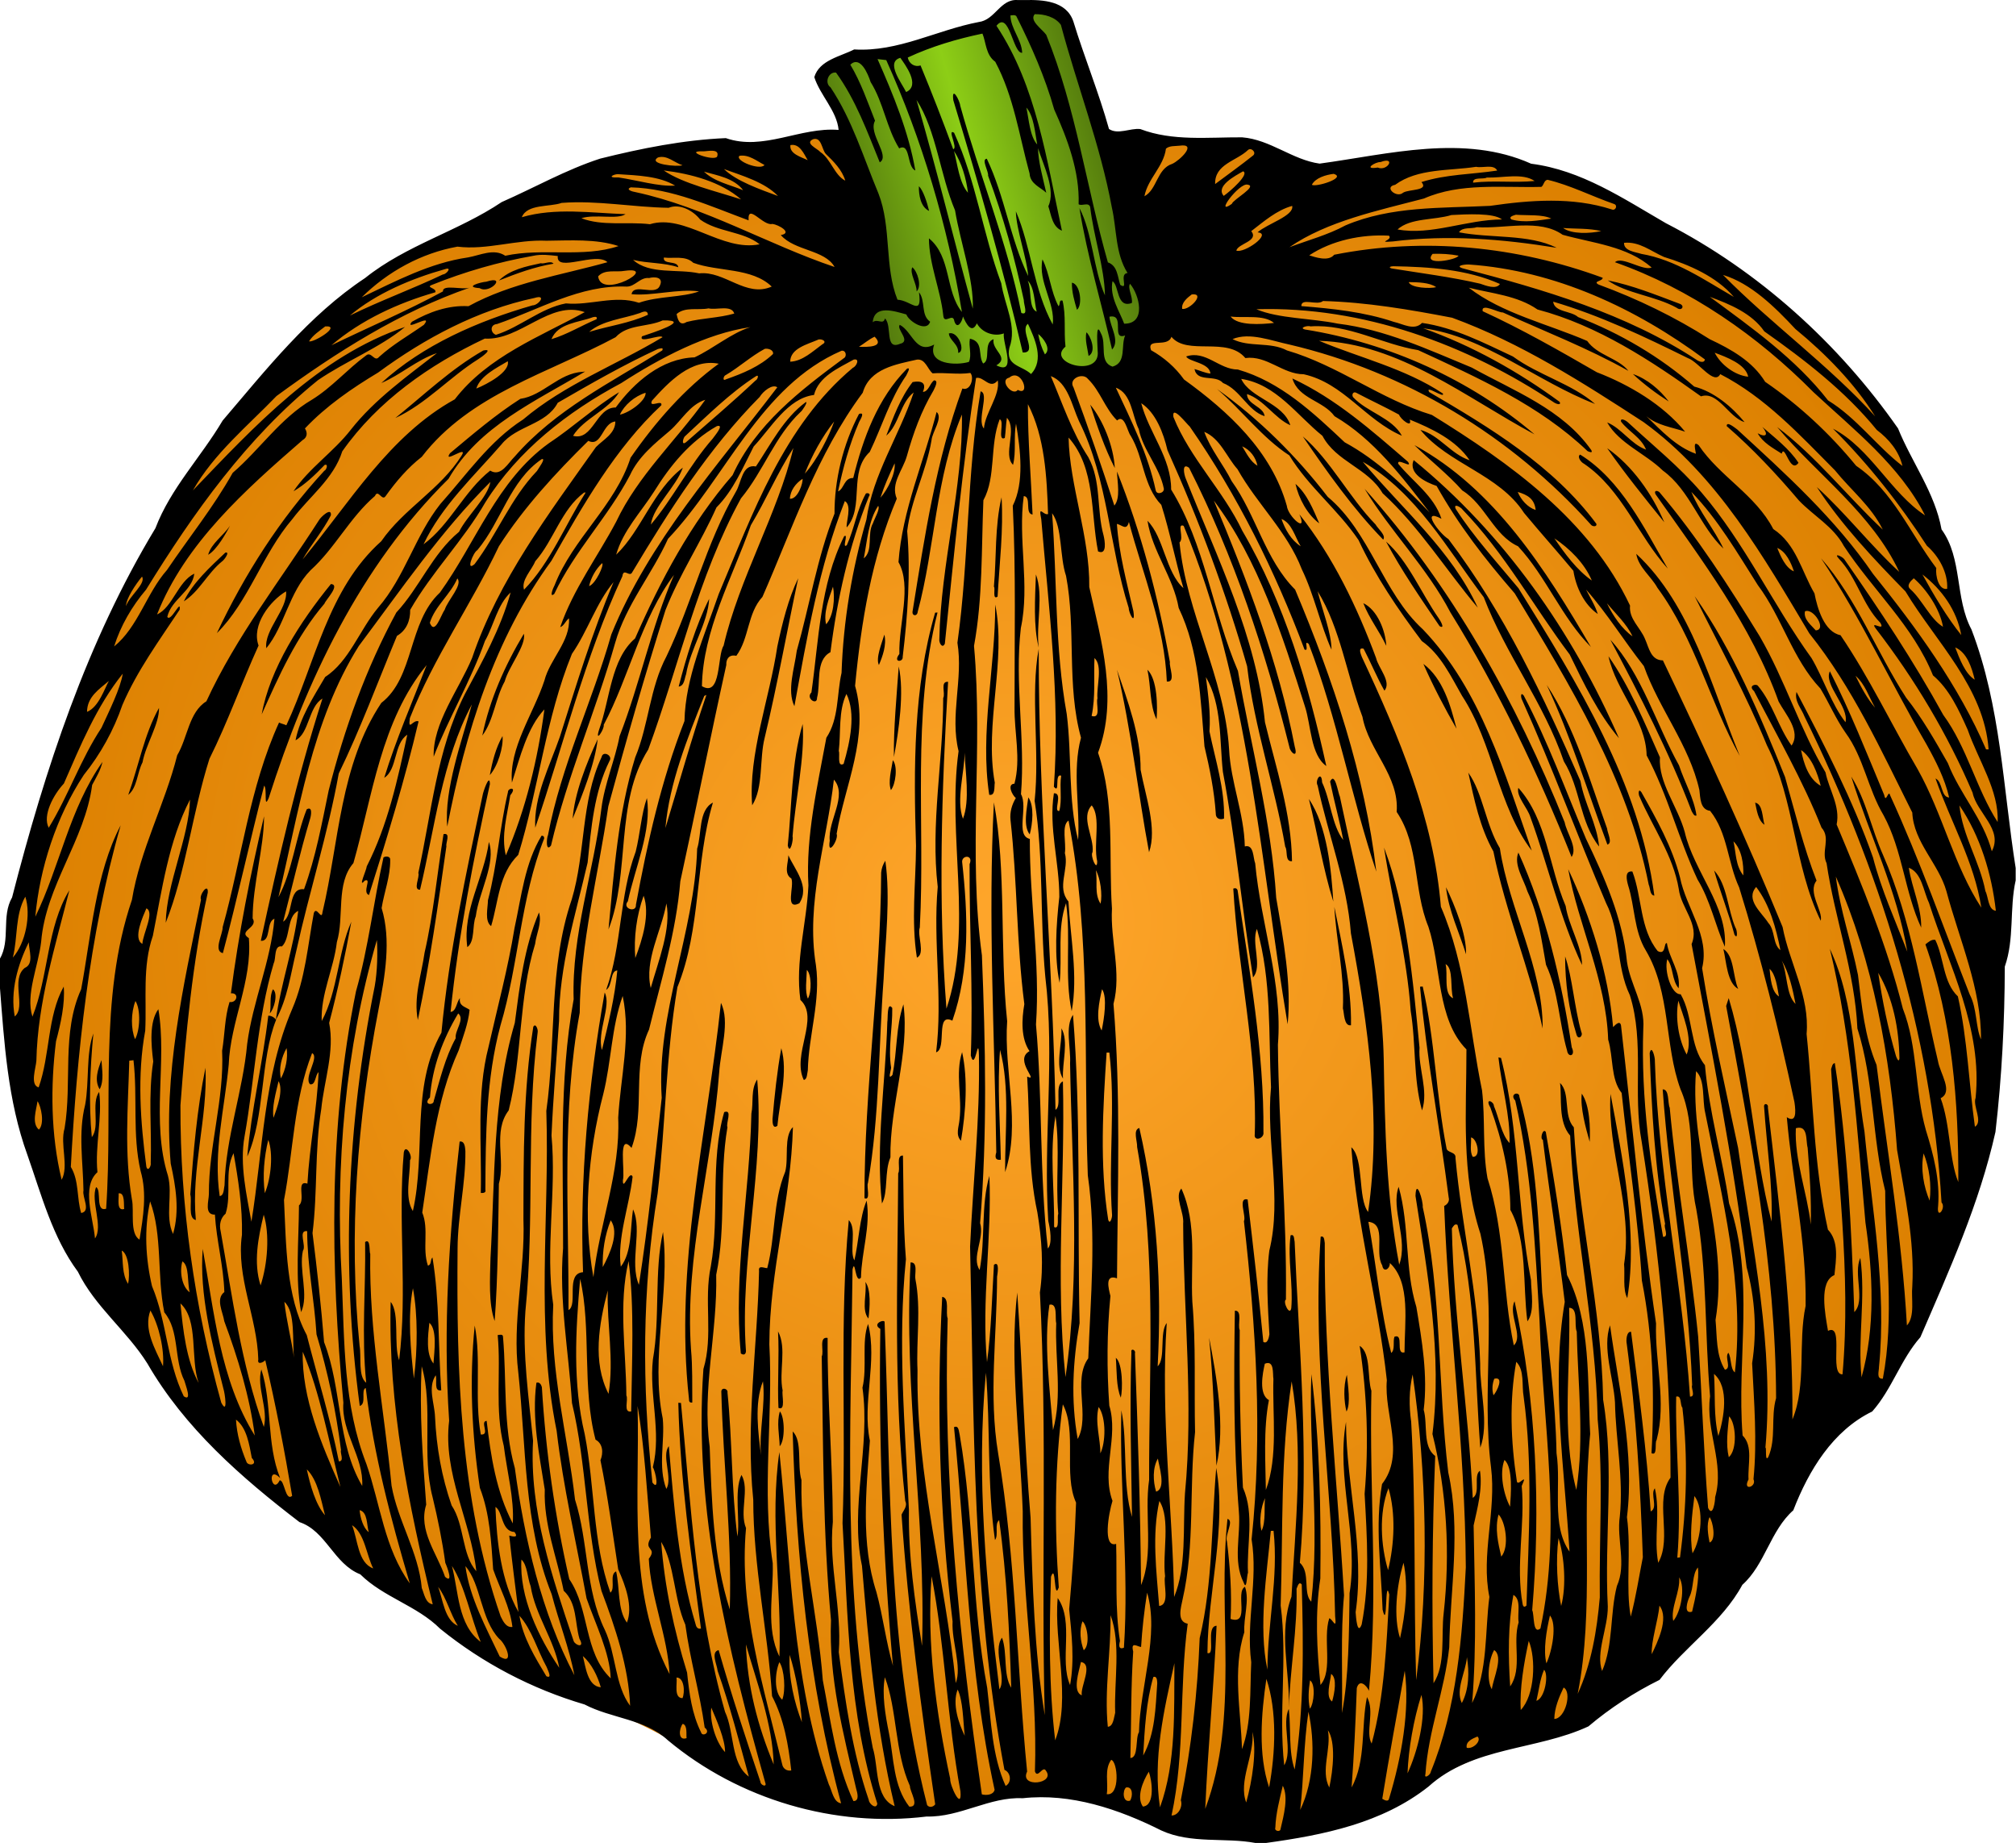
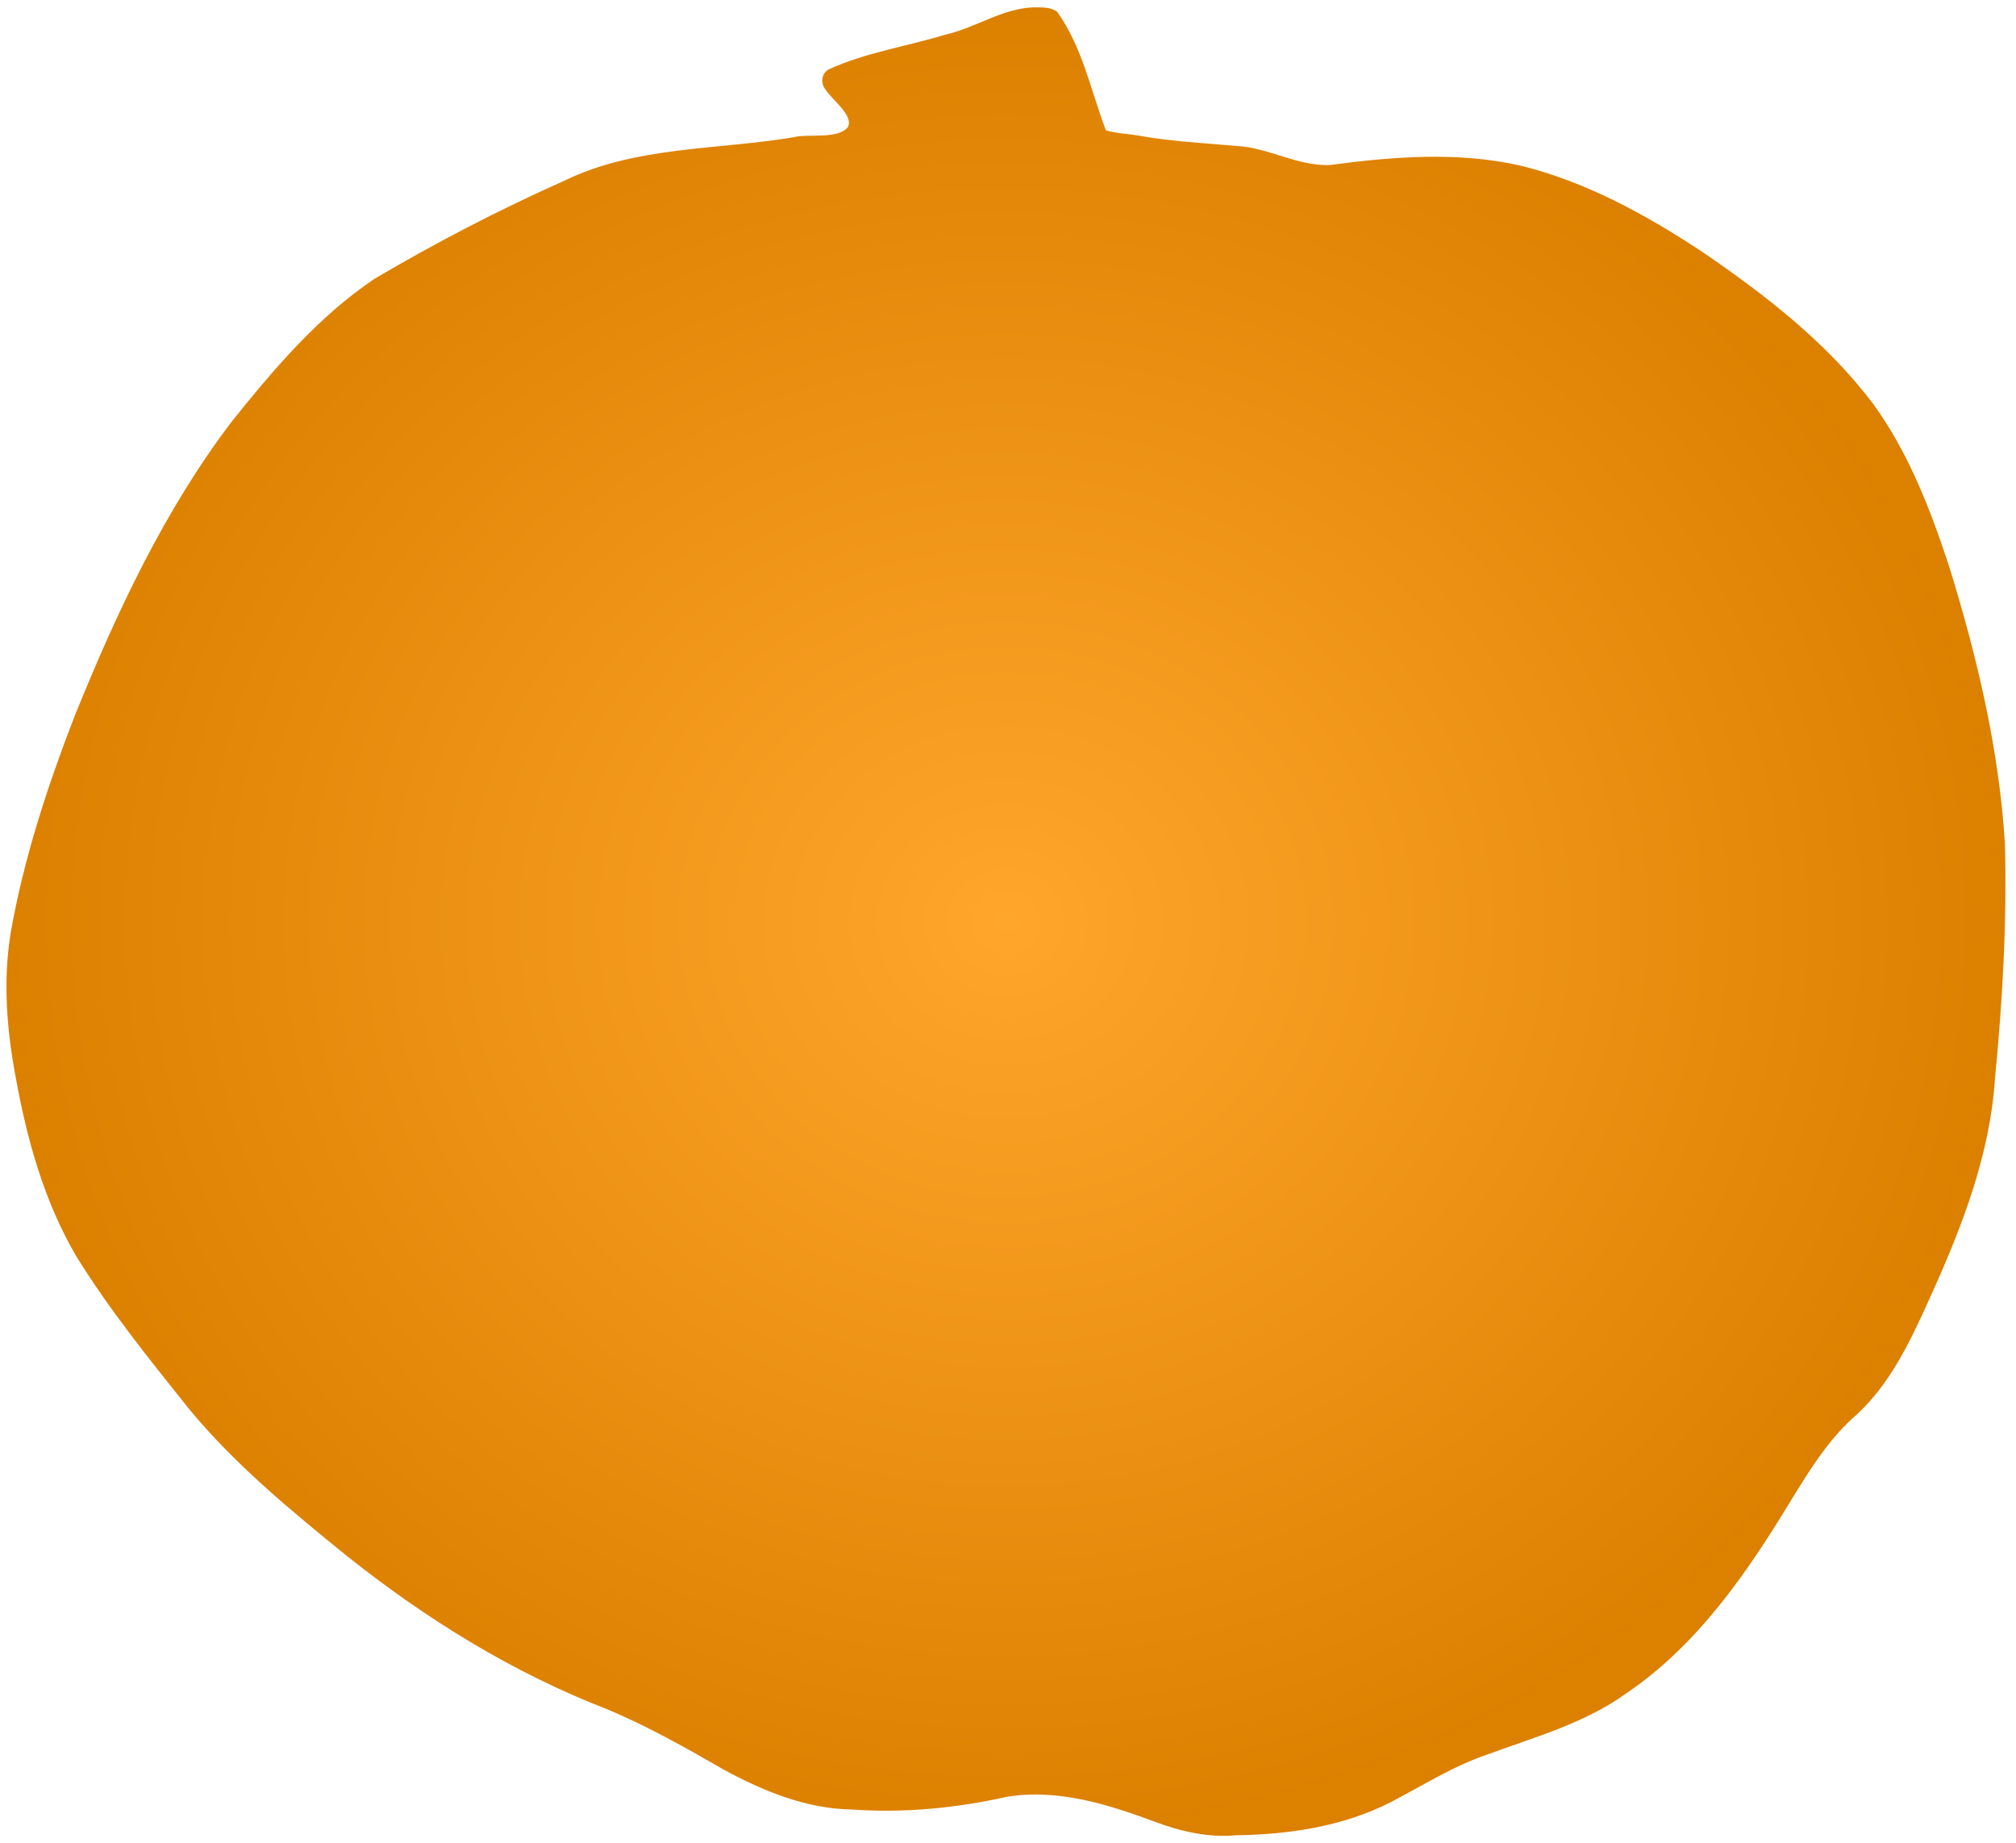
<svg xmlns="http://www.w3.org/2000/svg" id="svg4152" height="1222pt" width="1337pt" version="1.1" viewBox="0 0 1337 1222.048">
  <defs id="defs4348">
    <radialGradient id="radialGradient4923" gradientUnits="userSpaceOnUse" cy="611.04" cx="-1732.8" gradientTransform="matrix(1 0 0 .915 0 52.227)" r="662.89">
      <stop id="stop4919" stop-color="#ffa62b" offset="0" />
      <stop id="stop4921" stop-color="#dc8000" offset="1" />
    </radialGradient>
    <linearGradient id="linearGradient4931" y2="98.635" gradientUnits="userSpaceOnUse" x2="-1654.4" y1="153.15" x1="-1844.9">
      <stop id="stop4927" stop-color="#4c6f0c" offset="0" />
      <stop id="stop4933" stop-color="#8dce16" offset=".5" />
      <stop id="stop4929" stop-color="#4c6f0c" offset="1" />
    </linearGradient>
  </defs>
  <g id="g4935" transform="translate(2400 .048)">
    <path id="path4906" d="m-1714.3 4.812c-20.876 0.602-38.873 13.708-59.062 18.209-25.686 7.786-52.688 11.753-77.158 23.004-4.758 2.742-5.385 9.017-2.088 13.184 3.668 6.274 19.162 17.359 14.864 25.085-6.752 8.3-26.601 4.121-36.009 6.663-50.81 8.53-104.56 5.765-151.89 28.762-43.139 19.223-85.134 41.013-125.81 64.98-37.24 24.966-66.624 59.597-94.493 94.276-45.024 59.111-76.783 127.04-104.53 195.67-18.022 46.508-33.717 94.26-42.4 143.5-5.301 32.016-2.703 64.635 3.303 96.35 7.449 41.135 18.891 82.346 40.208 118.6 21.953 35.454 48.256 67.962 74.208 100.52 30.582 37.168 67.934 67.855 105.17 98.073 52.42 41.694 110 77.472 172.64 101.64 26.87 11.267 52.256 25.615 77.459 40.122 26.163 14.226 54.776 25.942 84.914 26.36 34.545 2.496 69.206-0.946 102.96-8.464 33.535-5.449 66.847 5.032 97.94 16.603 17.234 6.441 35.452 10.662 53.931 8.944 35.196-0.518 70.957-5.823 102.65-22.024 21.058-10.951 41.22-23.865 63.849-31.504 31.402-11.592 64.46-20.643 91.961-40.41 47.353-31.961 80.362-80.006 109.5-128.16 11.92-19.312 23.932-38.939 40.828-54.402 25.082-21.676 38.934-52.557 52.295-82.107 20.574-45.566 38.972-93.229 42.167-143.52 5.039-51.627 7.966-103.66 6.569-155.52-3.885-62.334-18.387-123.63-36.835-183.2-12.434-37.874-26.98-75.881-50.556-108.3-30.692-40.643-71.591-72.278-113.35-100.81-37.17-24.514-77.108-46.496-120.59-57.183-41.61-9.381-84.722-5.97-126.58-0.348-21.557 0.714-40.822-11.732-62.107-12.711-21.266-1.829-42.705-3.016-63.822-6.675-7.347-1.411-15.764-1.511-22.463-3.719-9.962-26.41-15.579-55.183-32.232-78.475-4.349-3.366-10.267-2.917-15.449-2.996z" fill="url(#radialGradient4923)" />
-     <path id="path4909" d="m-1830.7 169.35-5.95-78.262-5.95-15.561-8.696-14.646-2.746-10.984 10.069-8.696 21.968-5.034 35.241-6.407 32.952-10.526 7.323-3.204 19.222-10.526 23.341 1.373 14.188 13.73 14.188 51.717 16.018 64.532 19.222 52.632 1.831 29.749-11.442 19.68-16.934 9.153-29.291-4.119-17.392 6.865-10.984-4.577-21.053-0.915-21.511-1.373-16.934-3.661-12.357-8.238-15.561-0.458-8.238-14.188-14.646-20.138z" fill-rule="evenodd" fill="url(#linearGradient4931)" />
-     <path id="path4344" d="m-1882.8 935.83c3.24 3.69 3.61 19.16-0.11 23.11-0.22-7.47-2.15-15.78 0.11-23.11zm376.05-24.22c0.63 6.57 2.73 19.04-0.26 24.33-1.58-6.3-2.29-16.73 0.26-24.33zm-153.23-11.32c4.58 3.67 4.63 21.04 3.3 26.43-3.16-7.16-2.6-17.92-3.3-26.43zm61.86-13.33c4.92 25.62 10.92 58.61 4.86 84.89-1.34-26.63-2-56.78-4.86-84.89zm-285.9-4.18c6 11.2 0.38 26.54 3.07 39.28-0.77 2.51 2.29 13.71-2.79 11.43-0.79-16.93 0.62-33.84-0.28-50.71zm302.98-13.72c5.26-0.36 1.68 9.55 3.21 12.87-0.25 34.88 0.42 69.64 2.14 104.42 7.88 17.93 2.36 37.7 3.36 56.56-0.78 1.05-0.78 12.45-2.89 6.38-7.32-14.35-1.81-31.28-3.15-46.86-3.57-44.42-3.34-88.86-2.67-133.37zm-245.05-19.04c3.78 4.92 3.01 16.81 2.03 24.25-4.82-5.59-0.9-16.74-2.03-24.25zm494.18-124.71c7.75 41.24 18.32 92.55 11.13 135.4-3.1-5.62-1.48-15.53-2.12-22.47 5.92-38.19-11.28-74.87-9.01-112.93zm-19.05-0.18c5.36 7.59 5.71 22.89 5.26 31.97-2.65-9.24-6.39-22.79-5.26-31.97zm-546.86-9.39c4.97 59.08-11.74 120.21-7.47 180.13-0.11 2.3-1.58 2.83-3.41 1.55-5.06-53.25 5.86-105.85 7.01-159.07 1.5-7.33-0.56-16.07 3.87-22.61zm-365.93-7.8c1.57 33.03-9.59 67.25-6.38 101.01-5.52-1.15-2.39-12.24-3.69-17.01 2.06-28.1 4.41-56.36 10.07-84zm-68.97-5.05c0.28 6.16 1.83 13.56-1.2 19.35-3.72-5.98-1.16-13.33 1.2-19.35zm926.49-1.77c0.43 0.09 1.29 0.27 1.72 0.36 12.3 48.2 10.35 98.55 19.87 147.29 0.12 8.2 2.63 20.77-2.39 27.36-3.21-24.03 0.12-53.4-11.3-73.94-0.06-23.33-5.32-45.98-13.22-67.79-4-6.83 2.39-4.13 2.32-1.05 3.34 7.67 4.91 18.92 10.36 24.51 0.61-17.83-5.35-37.98-7.36-56.74zm-355.71-3.53c3.94 17.72 2.49 39.64-0.75 58.77-3.79-3.88-1.34-9.29-0.98-13.97 1.88-14.76-2.94-30.56 1.73-44.8zm-119.91-2.61c4.48 15.61-1.01 34.56-2.6 51.49-3.14 2.31-3.25-2.35-3.23-4.46 1.34-15.74 3.04-31.48 5.83-47.03zm185.8-13.17c4.94 8.51 0.4 22.81 1.03 33.37-5.3-8.56-0.55-22.84-1.03-33.37zm-526.05-8.35c2.07-0.07 3.96 1.11 5.22 2.69-10.64 26.31-7.36 64.78-19.14 90.67 2.69-31.35 10.26-62.09 13.92-93.36zm421.24-7.56c4.33 32.02-9.18 67.79-8.61 101.48-4.12 9.47-1.39 23.11-5.63 30.59-4.25-38.83 2.4-80.48 3.57-120.42 0.47-1.79-0.4-14.08 3.27-9.23 0.22 13.19-2.85 26.36-0.76 39.55-0.05 2-2.54 8.67 0.88 4.87 3.23-15.43 2.16-31.77 7.28-46.84zm-121.02-0.96c6.13 12.37-0.23 31.4-1.17 46.1-4.56 61.53-23 121.57-18.69 183.63 1.11 11.71 0.71 23.5 0.86 35.26-1.51 0.26-2.23-0.43-2.17-2.07-9.87-88.48 11.82-175.5 21.17-262.92zm-297.11-9.02c3.69 2.88 0.59 13.46-2.09 15.97 1.13-5.27-0.45-11.08 2.09-15.97zm856.98-21.76c4.78 13.54 6.14 33.92 10.75 50.12 1.37 2.61-1.89 5.41-3.1 1.98-5.22-16.74-7.65-34.54-7.65-52.1zm104.95-4.94c7.29 4.49 6.27 18.47 9.85 26.48-7.46-4.1-7.8-18.1-9.85-26.48zm-785.49-24.26c2.09 7.15-1.75 13.92-2.57 20.91-11.06 35.79-8.38 74.12-17.53 110.37-10.72 14.04-2.05 32.89-6.5 48.67-0.51 29.76-0.61 62.19-2.81 90.98-4.17-11.5-3.06-28.32-2.76-41.57 2.99-52.18 1.25-105.5 16.12-156.1 3.29-24.76 6.17-50.07 16.05-73.26zm527.49-3.61c4.79 23.54 11.48 52.39 11.04 78.45-4.8 0.76-4.45-8.23-5.36-11.22 1.04-22.61-4.4-44.8-5.68-67.23zm-67.03-12.19c1.42-0.53 2.38-0.17 2.86 1.1 7.73 53.22 17.64 106.57 17.14 160.43 0.72 4.25-6.59 6.5-5.75 1.29 1.79-54.86-11.04-108.24-14.25-162.82zm141.1-0.9c5.59 11.58 13.7 31.12 13.28 44.44-4.33-14.05-11.67-29.13-13.28-44.44zm177.8-11.11c8.78 9.51 8.94 25.85 14.16 37.96 1.01 1.01 1.83 8.41-0.66 4.62-3.87-14.37-9.39-28.28-13.5-42.58zm-96.76-0.85c14.8 31.54 26.65 68.86 29.76 104.73 1.68-1.76 5.06-5.24 5.37-0.09 7.47 65.53 13.47 131.33 23.12 196.54-0.85 25.8 7.09 51.83 0.38 77.34-1.42 1.48 0.81 10.88-3.39 8.7 2.12-38.19 1.01-76.86-6.4-114.48-2.56-41.62-9.04-82.93-13.4-124.35-7.39-9.24-5.39-23.58-8.95-35.42-1.24-38.95-19.96-76.55-26.49-112.97zm-452.89-5.6c3.46 24.77 0.06 52.45-1.15 78.36-3.37 45.03-2.65 90.69-10.4 135.36-1.08 2.04 2.06 11.99-2.29 10.03-0.14-72 10.71-143.82 11.06-215.86 0.26-2.85 1.21-5.54 2.78-7.89zm-64.34-3.66c4.19 9.52 14.6 20.72 7.27 31.9-9.87 4.8-3.17-11.13-5.26-16.45-5.31-3.2-1.92-10.56-2.01-15.45zm484.18-1.77c17.94 39.56 28.75 85.23 35.39 129.17 2.8 5.78-2.38 7.06-3.09 2.17-5.37-18.78-5.62-39-13.99-56.96-2.98-16.43-5.07-33.37-12.32-48.65-2.5-8.09-9.29-17.69-5.99-25.73zm-89.09-3.25c14.91 39.42 19.29 88.77 23.52 132.64-0.95 13.85 6.12 28.27 1.66 41.62-5.93-21.32-3.92-44.14-7.51-65.94-2.5-36.61-12.08-72.17-17.67-108.32zm-593.69-3.78c4.89 14.08-6.63 33.21-8.71 49.34-2.49 6.01-0.34 16.62-5.6 20.41-3.4-24.18 11.13-46.25 14.31-69.75zm34.96-4.17c1.24 0.06 1.8 0.71 1.68 1.95-15.69 39.66-16.8 83.18-28.97 123.91-9.53 35.53-9.81 72.48-10 108.89 0.6 2.13-1.49 2.28-3.04 2.16 0.72-32.31-3.04-65.23 5.15-96.95 5.93-26.2 12.94-52.2 17.23-78.76 4.56-20.71 6.74-42.79 17.95-61.2zm-65.05-1.01c4.99-1.15 1.3 5.89 1.92 8-5.44 38.51-11.02 77.41-18.95 115.27-2.97-15.09 2.37-29.87 4.47-44.71 5.95-25.9 8.32-52.42 12.56-78.56zm869.89-20.87c5.18 0.92 4.75 10.25 6.22 14.67-4.31-2.85-5.15-9.81-6.22-14.67zm-504.86-0.2c8.29 44.88 3.78 97.21 8.79 145.12-2.34 33.07 9.25 68.21-1.36 100.08-0.18-25.99 3.31-56.33-3.37-81.09-1.89 23.86 0.05 48.72 0.53 72.85-3.2 0.49-4.21-1.13-3.02-4.87-1.07-77.31-5.6-155.65-1.57-232.09zm208.9-2.22c12.29 18.08 14.89 47.62 16.19 67.99-6.82-21.48-10.51-45.54-16.19-67.99zm-186.1-1.07c4.08 5.44 2.85 17.64 0.96 24.54-4.48-5.47-1.92-17.09-0.96-24.54zm325.01-6.34c18.96 21.01 20.37 52.65 31.38 78.33 2 13.14 10.99 27.2 10.84 39.13-14.47-30.64-22.32-65.49-34.16-97.85-1.96-6.53-9.6-13.94-8.06-19.61zm-33.19-10.08c9.74 13.67 11.57 34.66 20.92 50.09 6.09 40.41 28.72 79.4 28.39 119.54-8.26-38.57-24.7-77.65-32.66-117.36-9.09-16.23-12.7-34.43-16.65-52.27zm-381.66-8.26c3.43 4 1.85 16.1-1.28 19.85-1.98-5.57 0.29-13.32 1.28-19.85zm-195.75-13.92c-1.82 16.42-10.19 37.04-16.59 52.71 1.17-16.56 9.07-36.71 16.59-52.71zm-63.11-2.06c0.72 7.24-3.18 20.02-8.42 25.87 1.64-8.88 3.91-18 8.42-25.87zm199.06-7.99c1.62 21.7-4.92 50.26-6.7 74.58 0.73 1.56-1.69 12.77-3.18 5.92 2.8-26.62 2.3-54.88 9.88-80.5zm-426.89-10.68c0.26 10.68-8.7 24-10.93 36.11-3.59 6.83-3.55 16.88-9.46 21.55 6.88-19.07 10.59-40.22 20.39-57.66zm920.37-15.25c18.76 28.42 28.41 62.99 40 95.13 0.36 3.32 3.87 9.67 0.23 10.75-13.22-35.41-24.17-71.61-40.23-105.88zm-264.83-10.09c6.66 6.44 6.76 24.55 6.07 32.92-4.56-9.04-3.72-22.07-6.07-32.92zm-20.2 0.07c6.83 19.74 15.83 43.75 15.68 66.28 3.28 17.7 11.09 38.88 5.61 54.66-7.3-38.53-11.77-81.32-21.29-120.94zm-144.74-2.24c3.81 17.15-0.01 42.77-3.19 60.12-0.34-18.16 1.84-40.87 3.19-60.12zm347.96-1.68c12.92 9.6 18.1 27.59 21.98 42.97-7.88-13.7-15.6-28.43-21.98-42.97zm122.77-5.05c13.93 19.81 24.1 44.29 34.14 67.05-1.22 16.71 11.83 32.6 16.43 49.48 5.98 26.09 28.52 49.14 26.61 76.08-6.18-13.66-9.64-30.81-18.13-44.59-12.6-26.91-19.71-56.08-33.75-82.33-0.52-23.82-20.29-42.55-25.3-65.69zm1.24-10.98c20.89 22.84 30.3 55.88 45.54 83.31 3.66 11.15 9.88 21.59 11.59 33.25-1.61 0.66-2.46-1.73-3.18-2.79-14.99-39.25-34.39-76.87-53.95-113.77zm-481.48-3.41c1.62 6.82-1.27 14.64-3.63 20.16-2.3-4.46 2.02-14.76 3.63-20.16zm-239.1-0.56c1.7 7.55-10.07 21.83-12.69 31.57-6.28 11.4-7.37 26.1-14.89 35.95 4.92-23.86 15.08-46.69 27.58-67.52zm272.76-13.98c0.4-0.02 1.19-0.07 1.58-0.09-17.29 68.48-8.04 139.2-11.75 208.84-1.88 5.32 3.84 17.44-1.93 20.02-3.92-24.57-0.69-49.41-0.59-74.09-1.6-51.55-1.81-105.03 12.69-154.68zm39.84-5.34c7.58 37.22-7.34 79.06-0.28 118.07-0.47 2.77 0.53 8.81-3.69 8.05-6.3-41.52 4.09-84.5 3.97-126.12zm244.14-0.95c9.42 4.53 14.7 18.34 15.24 28.3-4.56-9.69-11.44-18.36-15.24-28.3zm-433.84-2.89c-0.86 16.09-12.45 33.09-15.3 49.98-1.14 2.91-1.06 7.71-4.93 8.22 5.14-19.8 11.2-40.11 20.23-58.2zm653.59-1.74c25.28 35.72 43.24 78.67 59.94 119.89 6.54 23.05 12.18 46.37 20.9 68.73-6.15 7.74 4.51 20.3 2.75 26.59-17.91-36.89-17.05-79.68-35.68-116.37-13.95-33.88-31.68-66.19-47.91-98.84zm-904.45-8.07c6.49 0.55-3.48 10.44-4.29 13-18.53 21.64-30.3 48.07-41.62 73.41 5.43-30.24 25.55-61.45 45.91-86.41zm309.9-3.83c-6.99 32.67-13.93 71.21-22.23 105.75-3.63 14.29-0.7 32.88-8.3 44.81-2.62-34.05 11.47-70.38 16.7-105.37 3.25-15.26 7.24-31.55 13.83-45.19zm157.66-2.55c5.24 14.14-0.03 32.8 1.85 48.53-3.62-14.2-2.42-32.87-1.85-48.53zm398.16-13.64c36.68 34.09 49.87 88.15 68.63 133.98-19.64-35.15-29.81-77.96-54.58-111.43-4.22-7.66-12.65-13.69-14.05-22.55zm-935.77-0.78c3.51-0.88-0.93 5.11-2.17 5.81-9.53 7.69-15.21 20.12-25.35 26.49 6.01-12.44 17.64-22.92 27.52-32.3zm769.81-7.36c14.66 12.76 23.34 34.27 34.9 50.82 0.91 1.24 4.68 7.53 0.63 5.28-12.36-18.17-25.29-36.91-35.53-56.1zm-766.72-10.49c-1.85 3.77-8.77 16.2-14.48 19.26 2.13-7.69 10.18-12.65 14.48-19.26zm511.73-18.85c1.34 21.51-1.4 43.97-2.63 65.84-3.69 2.62-1.27-6.11-2.45-6.53 1.78-19.7 0.5-39.98 5.08-59.31zm-89.97-2.53c1.65-0.64 3.3 0.35 1.97 2.05-13.22 32.87-21.01 67.9-25.48 103.18-10.19 5.39-6.33 20.64-8.91 30.29 0.17 5.29-7.76 0.35-3.71-3.6 4.93-34.87 5.65-71.42 21.68-103.51 3.22-2.5-1.73 8.83 1.82 5.84 5.06-11.12 6.67-23.59 12.63-34.25m-21.82 61.79c-2.78 7.85-6.46 17.59-4.57 24.94 4.97-5.36 6-17.53 4.57-24.94zm352.6-64.86c57.43 63.85 100.59 141.16 132.67 221.14 1.26 6.9 8.78 17.02 4.57 22.96-22.42-56.01-48.57-110.85-80.36-162.19-15.42-29.57-39.72-53.66-56.88-81.91zm-45.87-3.3c7.68 6.68 11.75 16.93 15.77 26.18-7.78-5.71-13.6-16.36-15.77-26.18zm78.37-15.79c59.88 48.8 105.36 113.79 136.15 184.4-13.74-16.31-23.35-36.2-32.66-55.46-23.87-31.74-43.12-67.2-70.99-96.01-1.16-1.74-6.41-4.65-4.59-0.53 12.11 18.77 27.36 35.37 41.57 52.54 39.19 63.12 80.18 128.61 90.15 203.88-3.09-0.33-2.64-5.04-3.75-7.35-14-70.52-52.25-132.32-88.84-193.04-20.19-23.33-37.08-45.08-51.82-71.28-6.87-2.28-19.03-8.09-15.22-17.15zm110.45-3.62c27.26 16.94 42.26 48.48 58.08 75.58-19.76-21.68-30.26-52.37-55.54-69.52-2.02-0.92-4.83-4.81-2.54-6.06zm17.9-4.25c16.85 11.78 29.72 30.26 37.86 49.09-12.89-15.86-26.15-32.36-37.86-49.09zm-127.84-2.04c53.37 29.1 86.97 82.55 117.04 133.84-19.4-19.52-29.57-46.54-48.32-66.77-16.1-7.32-21.82-27.65-36.97-37-9.68-10.91-21.84-20.33-31.75-30.07zm-74.02-5.76c18.47 15.82 30.65 40.32 48.25 58.38 1.38 2.66 7.21 7.23 5.05 10.04-20.1-20.65-37.44-45.2-53.3-68.42zm304.78-6.29c8.28 7.16 18.01 14.63 23.96 23.78-5.61 7.78-9.08-13.16-11.16-6.08-5.75-3.68-12.51-7.3-15.91-13.5 5.88 3.19 7.21 0.64 3.11-4.2zm-547.66-9.94c4.41 3.85-2.88 13.11-3.36 18.72-3.44 20.65-13.69 39.49-16.15 60.27 2.35 27.6 0.34 55.88-2.98 83.41 0.45 3.64-6.77 3.91-2.2-1.92-0.57-19.71 8.42-45.01-0.59-60.91 2.44-34.3 16.93-66.88 25.28-99.57zm101.87-4.86c8.53 10.34 15.55 27.64 16.31 42.04-6.79-13.38-11.74-27.88-16.31-42.04zm-188.55-1.73c1.5-0.12-2.54 5.92-3.41 6.47-17.22 16.16-24.72 39.42-39.66 57.41-28.63 52.21-41.13 111.01-61.49 166.52-22.35 35.43-11.66 81.35-26.37 119.32 3.59-37.79 6.38-77.27 17.69-114.01 9.06-21.72 9.64-46.21 20.82-67.19 17.01-35.63 26.11-74.72 45.97-109.02 3.71-6 4.04-18.57 13.29-16.77 9.93-14.83 18.38-31.87 33.16-42.73zm272.65-8.64c27.91 19.89 52.38 44.18 73.45 71.52 28.23 23.62 36.44 63.51 63.11 87.89 38.48 40.13 54.18 95.54 72.2 146.71-22.31-29.19-25.6-71.17-46.25-102.67-7.42-12.96-14.18-27.51-26.68-36.3-15.83-21.02-30.75-43.02-41.98-66.99-13.56-20.12-33.2-35.33-45.88-56.13-17.77-11.45-31.63-30.15-47.97-44.03zm-187.69-5.72c3.41-0.04 0.31 5.19-0.37 6.77-8.1 13.55-13.41 28.3-17.65 43.47-2.66 9.37-10.95 18.08-6.67 28.21-16.73 39.56-23.58 81.62-27.66 124.11 9.59 33.55-6.79 65.78-12.23 98.1 1.55 3.62-6.37 15.87-4.57 4.58-1.39-13.23 12.08-29.86 2.75-40.5-4.6 40.99-18.79 81.45-11.91 123.05 3.28 23.48-4.86 46.31-5.38 69.7-0.48 2.02-0.37 6.13-2.68 6.4-8.16-16.92 10.73-41.05-2.24-53.07-3.61-25.48 4.15-50.52 5.32-75.87-1.84-32.83 5.97-65.68 11.89-97.97 8.43-12.65 6.82-28.66 10.08-43.04 1.17-34.36 6.9-68.53 16.48-101.59 4.29-30.24 21.92-55.8 31.37-84.35-8.85 6.7-9.79 21.61-18.19 28.66 4.71-12.28 9.32-25.06 17.47-35.53 5.64-1.06 9.45 0.29 6.82 6.51 3.76-0.11 4.55-5.54 7.37-7.64m-26.11 55.01c-3.47 7.33-6.9 15-9.42 22.81 5.03-5.62 10.15-16.3 9.42-22.81m-10.91 28.21c-6.47 9.76-7.31 23.17-9.54 34.82 6.5-5.3 2-16.24 6.05-23.25 1.15-3.43 4.91-9.55 3.49-11.57m-21.05 124.71c-5.45 11.25-3.63 25.55-5.09 37.88 0.98 1.53-1.4 11.02 3.21 8.5 4.31-14.69 8.26-33.48 1.88-46.38m-26.28 183.02c-0.14 6.2-1.42 14.29 0.71 19.01 2.64-4.59 2.34-16.39-0.71-19.01zm547.85-395.16c9.49 3.21 17.89 10.4 23.8 18.23-8.18-5.22-16.54-11.45-23.8-18.23zm-696.54-1.43c0.41-0.06 1.23-0.17 1.64-0.22-33.08 19.94-70.44 36.13-90.59 71.15-58.57 57.81-94.47 134.08-119.25 211.66-3.51 8.08-0.82-6.2-3.02-8.22-9.59 36.9-17.57 74.28-27.39 111.08-6.47-1.45-0.03-12.47-0.12-17.31 12.6-45.19 17.78-92.61 37.39-135.62 1.53 0.81 3.28 1.07 4.84 1.83 19.29-41.46 27.41-90.33 62.94-122.03 14.89-21.57 39.43-34.57 53.28-56.78 4.74-7.59-12.78 5.88-7.68-1.59 15.08-12.61 30.13-25.48 46.68-36.07 15.06-2.14 25.37-17.1 41.28-17.88zm215.09-2.08c2.92-1.3 0.03 3.23-0.48 4.5-10.8 15.54-16.07 33.82-24.2 50.69-14.39 13.4-3.23 36.14-15.25 50.04-0.69-3.15 3.77-14.56-1.26-17.47-17.11 43.61-25.1 90.25-33.45 136.02-5.08-10.45 0.05-25.04 1.57-36.78 8.55-30.26 13.47-61.59 25.03-90.93-0.09-22.28 5.63-45.87 16.22-66.05 4.22-1.62 1.04 3.52 0.1 5.29-6.42 14.78-10.66 30.33-13.97 46.04 4.14-1.75 3.9-9.1 10.06-8.88 6.55-26.6 16.25-52.84 35.63-72.47zm185.2-8.13c12.93-4.36 21.91 8.72 34.25 8.66 28.18 8.08 49.79 28.41 70.86 48.26 21.5 11.62 39.86 29.36 56.29 46.5-17.94-23.29-37.04-48.63-63.03-63.81-7.55-10.44-23.89-11.43-27.94-25.01 28.86 13.42 52.77 34.64 76.66 55.25 3.48 5.03-7.48-2.92-6.47 1.3 9.75 11.98 23.67 21.17 28.68 36.48-14.28-7.59-1.38 9.86 4.61 13.46 36.98 48.81 63.22 104.56 87.57 160.44 2.61 14.91 10.98 28.47 12.37 43.43-12.95-16.38-12.4-38.9-23.38-56.47-13.12-38.5-38.65-71.1-53.11-108.83-24.16-31.87-44.55-69.28-80.25-89.83 26.22 31.41 58.83 58.78 76.28 96.76-21.09-24.93-38.74-53.64-63.12-75.89-9.81-16.83-30.83-20.83-39.9-38.07-17.04-13.7-30.74-34.29-53.89-37.75 6.07 13 27.87 15.79 32.58 30.71-10.34-4.55-17.45-16.9-28.73-20.68-0.05 7.04 11.06 8.28 11.68 14.69-11.18-3.57-16.14-17.52-27.56-21.98-5.3-5.99-17.04-0.05-18.95-9.27 3.55 0.9 6.88 2.64 10.56 3-0.5-7.25-14.49-7.79-16.06-11.35zm-466.21-3.94c7.08-1.61-0.68 4.13-3.39 5.8-19.01 11.91-34.54 29.58-54.91 38.96 18.81-15.18 37.11-32.69 58.3-44.76zm308.81-11.31c6.18-1.94 11.44 12.09 6.16 12.87 0.5-5.72-5.89-8.29-6.16-12.87zm91.19-0.72c2.18 1.22 7.25 12.56 1.48 15.66-0.74-5.14-2.49-10.51-1.48-15.66zm-9.58-32.96c5.63 0.95 7.21 14.96 3.35 17.98-1.71-5.84-3.49-11.84-3.35-17.98zm355.4-1.51c16.24 3.22 31.93 9.6 47.44 15.42 4.06 1.27 1.6 5.36-1.73 2.76-14.07-7.88-33.58-9.47-45.71-18.18zm-743.78 0.87c14-4.55 2.39 8.49-4.42 4.27-10.84-0.75 0.85-4.03 4.42-4.27zm282.52-9.57c3.4 2.6 6.52 12.54 2.84 16.03 0.34-4.81-4.86-12.15-2.84-16.03zm-246.36-2.68c2.15 0.75 6.59-2.02 8.42 0.31-12.58 2.11-24.49 6.46-36.26 11.18 7.4-7.28 18.06-9.38 27.84-11.49zm250.72-51.02c2.71 2.32 5.51 10.82 6.79 16.34-5.69-2.55-6.91-10.81-6.79-16.34zm65.6-123.48h4.67c11.91-0.26 27.51 0.48 32.18 14.14 7.33 23.98 16.92 47.25 23.65 71.36 6.01 3.95 14.03-0.72 20.74 0.03 21.44 8.2 45.16 5.35 67.57 5.49 18.69 1.48 33.29 14.93 51.37 17.43 45.83-6.25 95.95-19.8 140.31 0.07 33.22 4.21 60.98 23.04 89.36 39.44 61.44 31.6 114.45 79.55 153.96 136.08 9.08 22.48 24.49 42.68 28.85 66.95 14.02 19.31 8.74 45.48 19.84 66.35 19.48 50.85 20.95 105.24 29.33 158.21v8.16c-4.23 18.97-0.69 38.52-7.22 57.21-0.07 36.56-1.96 73.24-6.19 109.62-10.73 47.81-30.58 91.59-49.8 136.09-13.11 14.87-18.82 34.52-31.94 49.27-26.18 12.73-42.12 39.12-52.34 65.52-15.27 13.5-18.71 35.96-33.79 49.42-13.4 24.86-38.43 41.19-54.92 63.02-16.85 8.35-32.82 18.69-47.16 30.84-34.33 15.96-76.66 13.27-106.05 39.9-30.8 24.34-69.66 32.15-107.78 37.4h-7.02c-20.16-3.79-42.71 0.78-62.46-8.3-28.25-14.16-60.04-24.89-91.94-21.36-21.82-1.1-41.59 12.71-63.63 12.13-60.91 7.46-124.45-11.19-171.66-50.57-15.37-14.22-37.36-14.37-55.27-23.74-34.81-10.25-67.51-27.34-95.77-50.22-15.4-15.34-37.52-20.8-52.96-36.07-17.59-6.91-22.6-28.69-40.31-34.62-38.65-29.58-76.26-62.5-100.88-105.16-13.55-21.67-34.81-37.7-46.1-60.88-16.92-22.87-24.16-51-33.49-77.48-13.12-36.08-15.38-74.63-18.32-112.49v-17.36c7.35-12.67 0.87-28.13 8.17-40.85 21.84-84.87 49.42-169.26 95.06-244.81 10.11-26.58 30.31-47.21 44.58-71.39 28.92-33.86 57.17-69.8 94.49-94.52 27.39-21.95 61.74-30.98 90.61-50.37 21.75-9.55 42.59-21.44 65.27-28.8 27.33-6.8 55.19-12.4 83.35-13.6 25.1 8.7 49.33-7.5 74.81-5.44-1.18-12.7-12.3-23-16.12-35 3.37-11.32 17.25-13.63 26.43-18.36 29.26 1.76 54.7-12.87 82.73-18.2 10.76-1.35 14.26-15.51 25.79-14.54m11.25 9.37c-3.79 4.23 4.83 9.81 7.62 13.66 19.7 48.49 26.64 100.96 40.9 150.91 6.39 2.14 6.43 9.57 8.18 14.9 5.98 3.9-1.13-7.25 4.85-7.86-8.22-13.01-7.08-29.05-10.42-43.54-7.61-41.27-23-80.52-33.78-120.99-3.78-5.33-11.11-7.21-17.35-7.08m-16.12 0.83c0.16 8.74 7.34 15.8 7.8 24.75-6.09 0.8-8.56-28.52-17.07-17.9 26.66 40.11 33.34 89.46 43.43 135.88-6.48-2.67-7.05-10.31-9.03-16.19 5.1-10.83-3.21-26.98-6.81-38.53-0.04 8.01 3.25 20.07 5.45 29.58-3.7-3.65-10.69-5.76-11.07-12.82-6.84-24.81-10.46-51.1-22.77-74.07-6.33-4.49-6.07-12.86-8.49-18.66-16.7 3.49-33.82 8.51-49.54 15.86 0.79 4.03 4.49 6.58 8.47 5.24 7.53 18.19 14.8 36.9 21.66 55.53 3.43-0.53-4.34-13.97 0.59-10.88 14.57 31.78 19.1 67.1 31.3 99.82 2.21 14.66 10.66 28.59 5.39 42.73-2.77 12.19 8.15 11.61 14.35 17.43 8.96-9.38 2.52-23.44-2.04-33.28-5.86 4.13 6.95 19.65-3.47 18.98-13.12-56.33-29.33-112.01-46.03-167.24-1.3-10.1 4.29 0.09 4.58 3.61 12.72 46.07 31.13 90.51 40.53 137.44 4.93 1.94 1.51-5.49 1.64-8.57-6.02-27.92-13.7-55.59-23.69-82.43 0.5-2.71-4.74-11.05-0.84-11.26 11.91 24.86 15.68 53.67 27.42 77.75-0.71-11.48-7.94-30.81-8.15-42.87 10.02 23.04 11.84 52.19 24.43 75.02 1.9-14.08-9.96-28.49-6.78-43.18 4.92 9.84 5.42 21.26 10.62 31.06 1.42-1.08 0.01-4.49 2.68-3.71 2.42 10.05 0.8 20.16 1.96 30.51-13.27 11.06 23.57 21.08 21.33 2.87 0.03-2.34-1.6-20.76 2.1-11.81 4.14 7.28-1.49 19.14 7.77 22.21 9.44-2.66 5.37-13.8 8.36-20.67-9.67 3.44 0.43-14.56-10.41-12.43 0.45 6.6 7.16 16 1.73 21.77-6.61-29.27-16.54-62.23-21.63-93.81 8.69 16.52 9.22 40.58 16.92 57.87-0.3-18.29-7.58-39.32-9.81-58.64-1.18-3.4-5.37-0.3-7.65-1.76 0.73-21.71-7.35-43.22-16.18-62.8-6.08-21.53-15.13-42.05-25.17-61.97-1.04-1.01-2.63-0.48-3.88-0.43m-73.02 28.11c-10.16 2.85 1.22 17.07 3.84 22.69 9.9-4.41-1-18.6-3.84-22.69m-15.11 0.83c10.35 23.55 20.57 48.05 25.06 73.88-5.78-2.42-3.09-18.68-10.71-14.67-8.38-13.45-10.38-30.32-18.93-43.97-1.81-5.56-6.88-17.76-13.48-11.54 7 11.66 11.4 24.6 16.39 37.18-4.76 8.51 10.35 23.32 3.13 27.6-8.3-20.4-15.87-41.36-28.98-59.52-4.86-0.75-7.97 6.63-3.69 9.75 14.42 21.54 21.89 46.65 31.81 70.39 8.82 22.57 3.8 48.48 12.62 70.45 9.09 0.49 16.49 11.64 14.25-4.95 4.58 5.68 1 15.02 7.4 19.55-2.19 7.25-14.04-0.09-15.77-4.82-7.85-2.17-21.24-6.77-22.3 5.17 3.14-2.7 7 2.09 8.14-2.55 4.95 4.94-0.36 21.17 9.86 16.89 7.79-1.72-2.59-9.75-0.05-12.63 8.5 4.49 10.55 19.71 22.82 13.08-4.77 13.25 14.64 14.07 23.03 11.5 2.09-4.71-0.34-10.3 0.66-15.39 9.33 1.96 5.15 11.02 8.77 16.48 5.31-2.15-0.23-13.84 6.94-16.14-1.49 7.41 10.84 12.02 1.83 17.34 13.95 6.94 3.86-15.07 4.97-21.17-6.43 2.34-14.54-0.45-17.9-6.68-3.41 7.48-7.2 0.1-9.21-4.55-0.56 3.45-3.81 9.09-5.74 3.08-0.79-5.88-6.81 2.6-7.32-3.73-1.85-17.26-9.41-33.76-9.52-51.17 14.97 12.15 10.75 35.19 21.88 48.84-9.51-57.38-26.55-114.57-50.18-167.02-1.45-0.17-4.34-0.51-5.78-0.68m25.84 27.08c13.35 45.79 24.73 92.73 37.34 138.45 0.76-19.31-8.32-44.16-11.77-65.2-9.9-23.35-12.45-53.19-25.57-73.25m72.86 5.07c1.7 7.9 2.31 19.05 7.19 24.49-1.45-7.93-2.26-19.04-7.19-24.49m-141.37 20.96c-6.04 2.65 2.81 6.22 4.76 8.53 7.03 4.77 9.27 15.28 16.51 18.98-2.06-7.09-7.68-12.66-12.87-17.7-2.78-2.99-2.77-11.38-8.4-9.81m-15.12 3.93c-0.76 5.88 7.21 7.88 11.47 9.99-2.59-4.36-5.37-11.22-11.47-9.99m258.07 0.39c-3.02 0.36-6.62-0.09-9 1.95-1.52 11.92-12.09 19.91-14.27 31.58 8.44-4.51 8.26-18.25 18.43-21.48 4.84-2.12 17.08-13.84 4.84-12.05m45.34 2.93c-7.68 7.31-22.14 9.28-21.72 22.51 8.37-6.28 16.97-12.4 25.19-18.96 2.44-2.05-1.42-5.63-3.47-3.55m-361.42 0.81c-13.45-0.55 7.22 6.75 9.4 3.52 2.06-5.8-6.79-3.39-9.4-3.52m166.51-0.2c2.38 9.08 3.52 21.13 9.27 27.65-1.19-9.55-4.22-19.97-9.27-27.65m-142.3 3.18c-3.35 3.21 13.86 9.97 16.6 6.06-5.18-2.67-10.42-7.1-16.6-6.06m-54.02 1.08c-7.21 4.4 12.83 6.4 16.26 5.18-5.46-1.73-10.21-6.95-16.26-5.18m479.21 3.05c-3.53-0.18-11.95 5.23-1.9 3.64 6.63 2.8 12.4-7.66 1.9-3.64m63.4 3.15c-17.86 2.75-38.79 0.96-53.7 11.93-7.87 1.46 1.06 9.08 5.24 5.25 3.79-2.44 17.37-1.13 12.19-7.06 16.24-5.2 33.51-5.09 50.24-7.63-2.26-4.48-9.74-1.5-13.97-2.49m-498.85 1.5c8.12 7.98 23.89 13.45 35.81 17.85-8.78-9.2-23.94-13.52-35.81-17.85m-39.95 0.91c12.71 8.75 34.53 13.68 51.31 19.2-13.55-11.79-33.29-16.96-51.31-19.2m384.24 0.57c-5.48 3.12-18.39 9.88-12.85 16.3 4.3-3 17.34-14.5 12.85-16.3m-357.54 0.24c6.94 6.7 17.17 8.65 25.96 12.29-6.11-8.03-16.91-9.73-25.96-12.29m-56.57 1.69c-2.75-0.39-8.9 2.57-0.15 2.14 12.23 1.78 26.66 6.15 37.57 5.42-10.43-6.31-25.13-6.77-37.42-7.56m474.14-0.24c-5.06 0.64-12 2.61-14.4 7.22 2.17 1.92 23.47-4.6 14.4-7.22m101.61 2.45c-2.16 1.41-9.46-0.71-9.09 3.39 13.54-1.63 27.36 0.22 40.8-1.11-7.96-5.54-21.49-1.9-31.71-2.28m40.24 1.47c-2.39 0.42-2.32 3.42-4.01 4.71-26 0.69-53.71-2.92-77.91 7.72-30.39 8-64.15 14.97-89.22 32.29 12.3-4.65 25.43-8.11 37.18-14.47 30.15-12.87 63.77-11.36 95.88-12.95 26.69-3.87 54.62-6.05 80.72 2.37 2.47 1.11 4.12-2.64 1.61-3.58-14.84-5.14-29.18-12.53-44.25-16.09m-198.98 3.21c-5.71-1.16-22.28 21.29-10.39 12.79 0.95-3.02 17.49-11.8 10.39-12.79m-408.93 1.82c-3.93 1.44 1.2 2.91 3.14 3.18 46.33 9.97 87.8 34.76 131.97 49.63-6.46-11.52-26.48-10.6-35.68-21.16 8.26-1.5-1.78-6.96-5.54-7.4-6.19 1.7-16.62-14.23-15.81-2.37-25.35-9.33-50.69-21.16-78.08-21.88m-45.91 10.31c-8.03 2.86-22.89 0.58-26.42 9.49 22.28-6.51 45.88-2.81 68.79-2.03-5.3 3.77-20.33-0.2-29.28 2.69 13.84 5.4 30.5 2.19 45.45 3.98 23.27-7.1 47.49 18.42 72.77 13.31-11.09-8.75-27.73-7.94-39.45-16.4-4.63-5.94-13.59-10.78-20.88-7.8-23.69-0.33-47.28-5.06-70.98-3.24m484.51 1.99c-10.33 2.83-18.81 10.34-27.14 16.72 5.19 6.71-8.61 8.1-9.93 12.9 5.07 2.11 24.11-11.25 14.11-12.08 6.2-5.64 24.38-10.96 22.96-17.54m105.62 6.05c-11.35 3.51-27.19 1.79-35.76 9.56 22.26 4.16 45.65-6.52 69.29-6.62-5.5-4.51-23.79-3.44-33.53-2.94m42.73-0.19c-1.42 0.47-5.19 1.32-2.91 3.15 8.54 2.36 17.81 0.63 26.41-0.6-5.78-2.92-15.86-1.96-23.5-2.55m-25.87 8.25c-3.74 1.27-9.61-0.3-11.84 3.39 20.79 4.12 46.39 1 64.74 10.28-35.79-5.85-72.24-8.77-108.47-4.23-11.82 0.9 0.24-0.75-2.75-3.81-18.19-1.02-37.89 3.14-52.86 13.04 3.56 1.06 12.66 4.46 16.55-0.4 59.7-11.83 121.2-5.63 178.06 15.26 0.09 2.39-6.79 2.2-2.8 4.48 25.78 9.47 50.65 21.5 73.84 36.29 14.11 6.63 28.31 14.54 36.73 28.24 22.71 15.56 42.91 34.41 60.34 55.67 24.51 16.75 35.88 44.88 53.13 67.79-0.61 4.99 1.55 14.89 7.24 13.8 0.63-10.71-5.56-21.66-13.44-28.55-17.96-27.75-38.8-54.22-62.3-77.65 24.87 12.91 38.13 42.42 61.09 57.51-16.74-33.05-47.13-56.7-73.97-81.66-37.12-37.46-81.77-68.62-131.71-86.21 4.58-4.35 18.68 6.07 24.33 3.5-16.25-14.23-38.87-16.07-59.04-21.71-15.26-10.86-38.59-3.82-56.87-5.03m57.2 0.55c5.63 4.18 17.61 3.72 25.28 2.04-8.29-1.96-16.86-1.41-25.28-2.04m-674.26 8.44c-19.89-0.93-39.48 6.36-59.07 3.92-23.98 4.33-46.14 16.5-63.46 33.59 22.65-10.78 45.38-22.83 70.53-26.45 8.06-1.42 17.09-6.16 24.67-1.1 24.59-5.38 51.65 1.51 75.11-6.42-15-4.92-32.05-3.68-47.78-3.54m714.66 1.38c-0.23 5.41 7.56 6.08 11.45 7.34 22.74 3.89 41.87 17.34 61.37 28.54-11.59-13.53-29.44-21.27-46.39-26.53-8.61-3.81-16.32-10.36-26.43-9.35m-126.95 7.32c-7.03 8.34 16.55 3.88 17.16 1.2-5.65-1.07-11.45-1.4-17.16-1.2m-596.55 1.31c-22.93 4.05-45.42 10.56-67 19.22-4.79 1.77 3.35 2.13 2.09 4.97-24.76 7.11-49.2 18.33-68.9 35.14 24.63-11.97 49.95-22.69 74.02-35.75-0.43-5.01 13.04-0.67 17.99-2.57-46.57 16.11-88.78 42.96-128.4 71.95-19.28 20-41.54 38.16-55.44 62.56 40.69-42.38 83.44-88.94 140.66-108.35-16.75 13.83-39.23 22.59-57.73 35.28-47.16 38.11-82.56 87.9-114.04 138.94-9.32 10.96-16.89 23.97-21.16 37.63 15.9-12.87 21.47-35.33 35.08-50.72 14.6-21.6 30.8-41.61 43.56-64.4 18.06-15.54 31.65-36.26 52.53-48.48 13.23-8.15 23.42-20.16 35.87-29.3 3.6-3.15 5.59 4.73 8.71 0.89 9.11-8.27 19.84-14.31 29.72-21.27 6.75-8.35-13.61 4.87-7.98-2.01 11.51-6.55 24.24-11.1 37.54-10.33 28.72-15.71 61.26-20.51 92.17-29.17-7.63-7.22-34.27 7.17-32.96-4.09-5.41-0.63-10.95-1.34-16.33-0.14m86.7 1.14c-0.87 4.96 9.08 1.72 9.56 6.44-9.7-3.21-20.17-2.47-29.98-4.9 10.81 9.92 29.67 5.81 43.81 8.95 17.07-1.81 30.98 16.29 48.14 8.76-13.15-12.67-35.52-9.73-52-15.75-5.16-5-13.11-2.7-19.53-3.5m533.77 4.6c-2.86-0.09-9.23 0.87-4.05 2.54 53.8 14.09 108.32 29.92 155.29 60.74 1.45 1.11 5.14 2.44 5.39-0.35-45.63-33.84-99.18-58.94-156.63-62.93m-49.9 1.16c-1.44-0.02-3.91 0.64-1.24 1.47 19.59 3.16 39.4 5.61 58.75 10.11 3.78 1.27 10.64 4.08 13.12 0.18-22-9.77-46.86-11.31-70.63-11.76m-628.88 1.89c-22.38 6.28-45.8 16.14-63.22 30.81 20.16-9.89 41.31-17.56 61.67-27.25 2.53-0.12 6.23-5.17 1.55-3.56m119.08 1.15c-5.9 1.11-13.23-1.3-17.67 3.69 2.03 15.79 40.9-6.93 17.67-3.69m728.36 2.71c30.5 31.17 70.65 60.31 100.93 93.83-13.71-21.96-32.84-41.47-52.92-57.97-13.65-14.63-29.46-30.22-48.01-35.86m-712.21 2.08c-5.96-0.72-9.33 5.8-14.96 5.67-30.88-1.28-57.84 15.25-85.93 24.83-4.84 0.35-4.41 5.89-0.7 7.15 16.21-5.15 29.58-17.67 46.39-20.83 16.4 1.53 32.38-5.74 48.44-0.41 12.61-4.49 28.86-3.49 39.86-7.56-13.81-1.91-31.56 3.24-44.75 1.85 1.4-7.55 15.65 1.37 18.67-5.45 3.01-6.04-3.65-6.22-7.02-5.25m251.1 1.7c2.77 5.97 0.36 18.33 5.94 20.6-1.64-6.44-1.39-15.93-5.94-20.6m56.2 0.44c-2.03 10.32 4.89 20.2 7.75 28.13 15.04 0.12 10.03-19.24 3.9-26.44-1.89 2.66 1.92 8.53 1.21 12.7-10.39 3.86-8.34-11.89-12.86-14.39m196.46 0.56c1.4 3.96 14.36 4.4 18.2 3.35-4.2-3.12-12.36-3.29-18.2-3.35m39.84 3.7c22.03 17.09 52.43 24.03 78.54 35.31 6.79 9.6 20.57 11.3 27.35 19.85-26.74-15.04-55.48-26.15-83.35-38.78-2.58 0.42-14.56-6.6-13.3-0.78 25.78 11.81 50.82 26.12 75.7 40.47 21.8 8.41 43.74 21.44 58.56 39.42-9.03-3.14-17.97-3.93-25.7-10.25 9.75 9.37 19.76 20.3 32.86 24.9-0.28-2.3-2.31-9.19 1.81-5.7 13.96 20.78 37.77 32.95 49.49 55.59 15.28 10.05 18.74 28.07 27.33 42.68 1.86 9.81 6.48 25.59 17.26 27.71 19.24 28.32 33.87 59.39 51.16 88.88 16.56 29.42 24.18 64.24 42.23 91.79-4.65-30.19-20.43-57.13-30.38-85.65 4.86 2.09 3.47 12.3 9.04 12.6-2.86-12.5-8.94-24.3-15.16-35.49-23.74-40.83-43.54-83.96-69.81-123.14 23.68 26.92 36.9 62.26 56.46 92.48 10.67 13.45 19.19 28.47 27.66 43.36 7.93 20.54 23.53 37 29.15 58.46 7.67-14.46-9.99-25.46-12.74-38.83-16.58-38.87-38.49-75.48-64.22-108.86-4.52-6.04 6.87 2.67 3.01-3.83-11.85-11.99-15.48-29.93-27.54-42.58-3.66-3.99 1.96-1.55 3.59 0.36 23.42 33.49 45.94 67.47 65.7 103.31 15.87 21.6 21.96 49.17 36.05 71.01 1.01-20.71-12.86-41.07-19.86-61.18-5.81-12.96-12.11-26.89-23.02-36.06-13.1-32.68-40.08-56.77-59.12-85.83-6.89-12.83-20.07-19.94-29.83-30.17-14.83-17.48-30.5-34.23-47.85-49.27-0.11-3.58 5.29 1.05 6.97 2.2 32.3 29.64 65.18 59.37 90.12 95.85 28.84 35.81 56.73 74.09 74.93 116.3 0.42 0.01 1.26 0.03 1.68 0.04-2.89-40.94-34.98-71.33-55.14-104.79-21.07-21.52-42.38-44.06-58.75-69.15 18.75 16.9 35.66 38.76 54.64 56.21-17.93-38.47-54.12-64.31-80.98-96.03 26 19.52 46.36 45.82 70.06 68.02-7.52-15.39-21.13-26.21-31.72-39.32-23.28-23.46-46.4-48.57-76.08-63.79-4.04 7.69-14.24-8.11-21.49-10.64-28.79-14.23-58.39-28.34-89.32-37.42 0.8 7.07 11.89 5.97 16.51 10.21 27.98 10.79 54.39 26.31 77.04 46.1 12.99 3.37 24.84 13.2 33.37 23.55-10.46-3.06-17.69-20.83-28.88-17.07-33.29-23.81-68.34-46.96-108.43-57.59-13.33-9.26-30.27-10.59-45.6-14.46m-183.72 4.47c-2.97 2.28-6.94 5.39-6.34 9.6 5.01 0.91 15.8-10.74 6.34-9.6m-435.96 2.35c-37.82 8.06-72.64 26.66-103.62 49.43-17.44 10.49-34.52 22.21-48.56 37.07 1.79 2.82 1.64 5.92-1.57 7.75-37.92 32.91-77.85 68.42-96.52 115.58 10.23-4.51 13.89-21.83 24.72-27.05-1.41 11.62-15.36 17.19-17.92 28.66 2.27 3.99 9.26-12.56 8.18-4.72-13.53 20.43-28.22 40.44-37.94 63.11-5.77 16.78-14.48 32.57-25.59 46.4-18.34 27.75-29.37 62.3-32.18 94.07 16.28-33.49 22.71-71.82 44.55-102.68-1.24 5.5-4.22 10.36-6.85 15.27-4.8 36.63-30.76 66.72-33.83 103.99-1.9 16.38-10.48 35.04-5.78 49.67 10.72-26.84 9.47-59.43 24.48-83.79-9.32 37.07-21.04 74.39-21.86 112.91-0.32 5.01-4.38 16.11 1.5 17.78 7.67-21.62 5.63-46.99 16.63-66.85 0.97 11.21-1.98 24.6-5.11 36.27-3.7 29.59-3.54 61.95 3.73 91.84 4.97-9.11-1.23-23.41 1.96-34.19 5.12-30.54-2.13-63.33 10.98-92.13 6.76-36.19 9.44-76.62 26.2-108.71-21.07 73.36-29.04 151.92-33.05 226.49 5.58 9.26 3.81 20.53 6.86 30.57 6.69-1.12 0.55-10.58 1.53-14.9-0.27-18.97-3.61-38.23 1.12-56.89 2.81-15.45 0.46-33.78 5.45-47.25-2.18 22.89-3.18 46.31-1.04 68.7 5.69-6.95-0.69-22.5 4.88-29.94 2.24 16.91-2.88 35.64-1.15 53.2-10.75 9.73-2.78 30.35-1.63 43.93 5.63-7.79-3.01-24.99 0.74-33.99 3.84 1.82-0.71 16.65 6.66 14.29 4.72-67.91-5.24-139.12 17.11-204.8 5.45-33.31 21.83-63.31 30.04-95.91 6.96-11.64 7.68-28.52 19.33-35.73 19.87-43.09 49.22-80.46 74.73-120.18 1.14-2.06 8.43-8.86 7.84-3.17-5.27 10.3-12.98 19.25-18.74 29.26 30.89-37.13 57.47-82.24 100.91-106.15 21.86-28.47 56.86-41.71 86.21-57.83-23.13-8.16-42.74 18.95-66.33 17.55-36.56 17.26-71 41.31-94.49 74.74-5.78 18.31-21.91 30.06-33.08 44.9-19.83 23.08-28.98 54.77-50.09 75.67 18.35-38.93 41.86-75.83 71.27-107.68 1.35-0.37 2.9-4.89 0.18-3.84-6.23 6.49-12.83 12.92-20.64 17.46 10.18-15.26 26.64-26.13 38.06-40.87 15.78-20.12 37.77-35.68 57.07-50.76-13.33 4.47-24.05 14.41-36.88 19.85 27.73-25.28 64.01-41.07 100.23-51.49 3.99 0.04 9.88-7.59 1.3-4.91m779.59-0.75c27.79 20.51 56.78 40.96 78.38 68.66 18.95 11.56 32.15 30.28 49.35 43.48-2.31-9.91-9.03-17.85-16.99-23.87-21.02-25.8-47.59-46.29-74.63-65.38-8.26-11.97-22.84-18.03-36.11-22.89m-256.57 2.76c-3.83 3.31-14.48-2.44-14.36 3.38 20.68 1.67 41.56 3.79 61.34 10.45 6.11 1.35 13.58 6.07 18.7 0.69 21.36 3.05 40.93 13.21 60.29 22.27 16.92 12.4 39.22 18.16 54.49 31.47-38.42-14.79-73.43-44.88-114.01-50.19 32.38 11.47 63.05 28.69 90.52 48.82 1.18 2.51-2.32 1.27-3.43 0.58-58.03-38.8-127.3-64.12-197.74-62.02 14.65 6.25 36.52 5.92 54.01 9.55 31.3 3.8 60.03 17.26 88.86 29.14 28.07 15.58 60.17 27.57 79.28 54.75 1.22 2.25-1.42 1.14-2.51 0.62-31.89-30.43-72.76-48.66-112.31-66.93-24.13-3.93-46.17-17.47-71.39-15.76-1.75-0.78-7.92 0.89-3.77 2.05 55.61 8.88 109.81 33.27 152.32 69.55-45.32-24.22-89.69-60.4-142.9-62.04 26.37 11.07 57.23 18.36 82.11 34.95 1.65 3.87-12.16-6.25-9.07-0.97 40.64 23.8 82.28 48.93 110.87 87.36 0.52 2.25-2.74 1.88-3.61 0.59-52.68-58.69-122.86-101.32-199.78-119.39-12.03-2.5-26.49-8.42-37.91-3.66 11.09 5.65 24.88 1.57 36.11 7.51 34.05 9.95 62.33 32.53 96.12 42.78 51.86 32.07 104.67 69.69 131.4 126.4-0.91 8.92 6.95 14.62 9.99 22.28 2.58 5.75 3.78 14.03 11.81 14.07 27.94 58.42 54.77 116.89 79.38 176.78 4.53 23.88 18.05 45.9 15.92 70.91 4.44 43.14 4.67 87.13 14.14 129.76 7.46 7.82 5.38 20.11 4.32 30.14-10.45 4.31-6.16 25.8-4.26 36.99 11.16-5.55 0.38 29.34 9.63 28.83 5.88-67.28-3.82-135.28-7.58-202.4 0.56-1.36 0.72-3.73 2.46-3.99 8.43 54.68 11.08 110.06 12.91 165.11 7.62-7.42-0.87-25.68 4.03-35.9 3.6 26.53-1.81 53.03 0.78 79.15 9.23-33.1 7.58-68.85 2.59-102.7-5.5-60.85-9.06-121.85-23.61-181.45 17.19 36.49 16.24 81.2 22.98 121.27 5.05 51.83 14.8 103.74 9.62 155.93 0.02 3.07-1.92 8.14 2.55 7.88 7.85-41.13 1.68-82.95 1.56-124.55-8.84-35.5-7.29-72.67-18.43-107.68-1.73-37.49-14.98-72.73-20.44-109.58-3.83-7.87 3.03-16.46-3.35-23.6-12.47-31.38-29.38-60.7-44.75-90.53-4.17-3.64 1.36-5.15 2.57-3.51 9.86 11.79 13.41 27.27 22.3 39.62 6.48-9.43-4.08-20.78-8.57-29.17-18.11-50.59-51.14-94.12-81.65-137.5-1.15-2.43 0.86-2.69 2.53-1.41 25.15 29.62 46.19 62.48 66.52 95.54 16.84 29.05 26.68 61.46 43.69 90.33 2.37 11.55 9.89 22.4 7.38 34.53 16.69 39.87 33.4 79.97 43.89 122.02 10.06 25.71 7.81 54.32 15.33 80.79 5.06 16.24 9.38 32.96 8.09 50.15-1.2 9.77 5.61 1.27 2.25-2.37-6.6-112.29-41.43-221.56-90.87-322.19-2.03-5.31-6.86-10.13-5.3-16.26 18.77 35.72 37.36 71.74 50.73 109.77 5.54 21.54 14.84 41.92 22.75 62.46-6.75-40.39-25.05-77.36-37.17-116.12 9.93 15.77 13.43 34.96 21.09 52.02 18.99 43.63 25.54 90.7 36.4 136.54 1.41 8.41 10.36 20.42 1.78 24.69 6.53 17.49 5.55 40.6 11.72 55.62 0.27-52.98-4.06-107.33-21.81-157.61 1.88-1.43 3.99-3.5 6.55-2.98 5.87 12.1 5.07 28.14 14.97 37.46 6.41 28.45 7.28 57.68 11.3 86.46 5.57-3.35-1.57-13.83 0.46-19.12 4.69-45.66-17.39-87.2-30.95-129.45-3.78-8.01-4.75-19.9-13.35-23.19 2 13.3 8.53 26.64 8.21 39.71-10.99-23.77-12.3-51.15-24.92-74.47-10.38-17.36-13.19-38.31-25.25-54.76-6.48-9.23-10.86-19.68-16.66-29.29-18.64-19.8-25.4-47.08-41.49-68.57-13.54-21.27-26.53-43.78-44.1-61.84 5.47 13.4 15.18 24.77 21.28 37.61-15.68-14.72-22.05-38.58-40.19-51.75-11.5-11.27-28.96-17.9-36.93-31.91 9.62 3.9 15.62 14.31 25.79 18.04-3.22-8.07-11.56-11.95-16.59-18.59-0.67-3.02 3.54-0.56 4.61 0.52 16.45 15.19 34.12 29.38 48.67 46.39 28.73 33.47 47.38 74.3 73.07 109.93 8.07 13.66 13.15 30.51 22.51 42.49 2.44-10.19-14.66-25-10.36-33.78 13.15 25.77 24.65 54.72 36.04 82.06 1.12 6.06 2.8-4.06 3.87 0.1 19.82 43.16 35.55 88.05 52.86 132.22 4.87 9.08 3.82 21.52 7.45 29.69 0.32-33.37-14.26-65.89-22.91-98.2-5.17-18.35-21.75-32.46-22.65-52.18-20.4-40.75-39.53-82.9-68.31-118.84-30.16-50.46-60.9-104.6-109.95-140.1-40.31-26.22-81.4-52.53-126.9-69.18-28.23-5.43-57.04-10.33-85.66-11.09m-407.54 4.88c-6.8 1.39-15.53-1.21-21.16 3.76 0.62 3.07 1.76 8.37 6.61 5.28 10.4-2.66 21.36-2.64 31.63-5.6-1.8-5.94-11.91-2.16-17.08-3.44m-45.43 3.07c-10.94 3.85-24.97 4.84-33.73 12.54 12.95-3.99 26.55-5.67 38.96-11.35-0.08-2.39-1.82-2.79-5.23-1.19m-31.24 2.77c-9.51 3.62-23.06 3.81-27.52 14.59 10.46-3.14 19.87-9 29.92-13.22 0.73-2.02-1.07-1.63-2.4-1.37m422.92-0.43c4.79 6.32 20.41 5.18 28.79 4.26-6.76-5.76-20-3.08-28.79-4.26m-376.63 2.58c-10.19 4.58-23.27 2.43-31.26 11.15-44.2 23.69-96.64 37.69-128.54 79.31-9.37 7.3-17.11 16.41-24 26.06-2.39 3.6-4.96-4.98-7.04-0.12-16.66 14.27-26.47 34.56-42.74 49.28-14.13 14.31-17.22 36.99-29.32 51.67-1.62-11.94 14.29-26.02 13.1-37.7-10.55 6.2-23.16 22.41-18.24 35.92-11.31 24.9-20.38 50.61-32.58 75.1-11.3 35.58-15.68 75.21-28.98 108.73 0.48-26.11 15.37-56.26 16.09-81.66-14.17 27.39-18.62 59.98-24.65 90.35-7.04 20.28-4.02 41.87-5.05 62.86-5.47 29.77-3.19 60.39 0.75 90.23 1.02 3.69 3.35-0.61 2.9-2.54 0.73-22.39-1.82-44.98 1.67-67.25-1.4-11.2-2.75-26.32 3.39-34.68 5.92 34.75-4.92 74.6 6.35 110.4 3.34 12.48-2.13 27.06 3.4 38.64 4.44-15.33 1.83-31.44-1.56-46.69-5.08-59.05 8.36-117.52 20.1-174.92-1.52-3.04 5.01-11.83 4.47-4.7-10.25 46.44-14.54 93.74-18.11 140.97-0.25 66.57 9.24 133.13 27.06 197.18 4.53 8.64 2.46-6.2 1.41-9.32-7.52-30-16.07-62.78-13.69-92.61 7.44 40.85 11.56 87.08 34.52 123.77-3.43-26.02-11.12-51.25-20.23-75.79-0.91-6.07-5.92-14.91 0.04-19.36-0.53-17.34-5.22-34.11-6.26-51.36-7.24 0.23-4.04-9.1-3.99-13.61-0.16-31.96 10.28-63.05 8.77-95.01 1.81-10.73 1.67-22.05 4.92-32.36 4.98 0.85 6.62-6.2 0.92-5.76 5.05-39.18 13.02-79.51 21.97-117.36 0.01 20.78-7.54 45.22-7.57 67.73 4 6.19-10.14 8.18-2.51 13.06 2.37 28.36-12.27 55.4-13.35 83.86-2.69 28.88-10.35 57.81-5.99 87.18 2.96-0.38 2.64-4.85 3.21-7.19 0.76-31.85 12.17-62.13 15.02-93.72 3.67-28.22 15.61-54.52 18.08-83.01-5.73 2.05-1.97 15.2-9.04 14.63 11.69-53.88 23.96-108.14 40.89-160.6-9.29 5.36-8.76 23.22-17.86 27.64 3.08-15.25 11.89-28.72 19.66-41.99 15.88-10.22 22.84-31.28 35.1-45.91 17.78-20.44 24.48-47.58 41.26-68.74 17.44-19.47 32.55-41.75 54.92-56.07 27.51-23.33 62-36.23 92.45-54.56-1.43-2.21-16.05 4.53-13.62-0.57 5.76-1.94 34.23-11.01 13.76-10.56m-223.81 3.96c-3.77 2.93-8.28 5.87-10.74 9.86 2.34 1.4 22.11-10.52 10.74-9.86m196.18 37.67c-35.49 18.93-68.4 44.59-90 79-14.56 25.23-35.5 46.18-49.87 71.32 0.13 7.02-2.42 13.56-8.76 17.23-12.7 30.47-24.23 61.74-38.61 91.26-7.17 39.79-19.5 78.32-28.19 117.76-3.72 15.32-5.83 31.62-13.5 45.52 3.35-24.28 11.83-47.73 14.82-72.17-7.73 3.45-5.06 18.24-10.82 23.56-5.42-1.08-3.8 8.13-5.42 11.07-11.1 37.36-12.52 76.6-19.36 114.83-3.44 18.87 1.55 39.54 4.54 56.64 7.7-47.11 7.94-96.47 27.07-141.08 8.7-20.18 10.32-42.3 14.34-63.63 1.81-4.91 5.16 5.38 5.72-0.47 11.1-46.72 11.54-97.56 39.02-138.83 22.09-17.08 17.59-53.31 38.86-73.15 23.75-32.98 37.91-74.26 72.09-98.91 16.06-10.61 30.77-24.29 46.77-33.99-6.91 11.77-23.68 17.59-30.55 28.93 13.31 3.61 15.3-19.03 28.31-18.77 12.24-16.7 30.48-32.59 52.27-33.25 12.67-5.93 24.41-16.14 37.03-20.04-29.02 4.14-59.85 20.42-85.76 37.17m276.67-32.61c0.75 4.7 2.26 9.26 4.44 13.5 4.57-3.72-1.33-11.11-4.44-13.5m-108.5 1.78c-3.8 1.75-6.89 4.52-10.4 6.67 5.27 0.24 17.5 0.38 10.4-6.67m196.83 0.06c-2.4 7.49-16.71 0.22-13.5 8.89 8.63 4.87 16.09 11.35 21.85 19.41 29.5 21.33 58 47.51 68.19 83.78 0.71 7.05 14.21 18.91 8.33 5.65 22.32 28 38.35 61.58 50.85 95.22 1.62 6.81 10.44 15.86 5.56 21.7-5.04-8.9-9.02-18.64-13.8-27.8-3.9-1.14-1.92 3.43-1.19 5.42 24.65 52.69 47.64 107.09 52.42 165.66 16.63 38.52 18.88 80.97 27.3 121.75 2.22 19.33 0.17 39.1 3.63 58.3 11.74 35.89 9.7 74.05 17.43 110.77 6.62-5.9-3.94-20.73 0.53-29.22 14.49 67.42 17.43 136.66 11.68 204.84 1.51 2.93 0.2 16.44 5.46 12.13 14.41-67.52 1.57-136-0.59-203.92-2.87-48.72-5.18-98.27-16.1-146.1-4.17-4.57 2.84-6.41 2.73-2.59 11.79 42.08 12.93 86.37 15.13 129.79 4.07 35.42 8.79 70.87 9.5 106.55 3.26 21.9-3.68 47.76 8.62 65.31-3.32-54.86-12.3-111.56-3.16-165.61-4.34-35.89-10.13-71.6-14.52-107.47-2.21-0.54 0.13-8.14 1.96-5.17 5.5 31.38 10.62 63.03 14.07 94.82 15.96 31.25 13.46 70.3 15.35 105.42-5.85 57.24 2.89 115.97-8.29 172.33 9.08-19.69 12.79-42.2 14.67-63.98-0.5-39.06 2.44-78.6-1.4-117.93-1.26-63.13-15.69-125.17-18.25-188.25-8.14-9.35-5.4-25.01-6.71-34.96 7.1 6.96 1.96 21.6 9.13 29.44 3.3 60.5 18.37 120.04 19.45 180.67 7.57 45.44 0.71 91.46 3.09 137.12 0.14 14.2-8.16 30.6-3.78 42.76 7.53-17.49 5.11-37.9 9.8-56.36 6.55-14.5-0.27-30.91 1.94-46.16 2.59-25.36-2.72-50.43-3.2-75.73-1.06-16.52-8.51-36.11-3.28-51 5.75 42.05 16.46 84.51 11.22 127.22 2.97 21.91-1.05 46.88 2.52 65.94 3.42-12.97 5.38-26.06 8.02-39.37-1.66-47.3-4.41-94.59-10.68-141.55-0.51-2.16-0.19-8.3 2.86-7.95 4.93 38.72 10.53 79.36 13.02 119.12 5.14-2.41-0.49-11.56 2.76-15.36 3.78 16.16-0.83 33.13 2.24 49.42 9.53-16.85-2.82-41.51 8.16-56.48 0.13-74.68-7.5-148.92-19.13-222.73-6.04-32.13 2.06-65.76-7.83-97.15-9.3-19.36-6.03-41.97-15.83-61.19-19.07-44.67-35.7-90.19-55.61-134.52-0.95-1.44-1.24-5.86 1.06-2.97 16.03 30.5 27.87 63.05 41.21 94.78 12.41 25.88 24.3 52.81 27.24 81.65 2.17 15.2 12.07 28.62 10.83 44.37-1.64 46.45 4.97 92.51 13.12 138.09 4.27 0.24 0.05-6.83 1.36-8.46-6.85-37.39-8.9-75.41-10.24-113.33 1.34-6.24 3.69 3.2 3.43 5.17 2.32 74.84 18.36 148.07 23.3 222.55 4.09 0.29 0.42-6.14 1.44-7.53-2.42-65.65-14.9-130.55-19.55-196.18 4.55-0.11 3.22 8.96 4.66 12.17 4.77 50.77 13.68 100.95 18.86 151.68 2.43 37.67 3.64 76.02 6.6 113.71 3.25 6.68 4.76-4.96 4.66-7.16 6.49-22.55-6.55-43.99-3.35-66.89-3.61-41.37-1.84-82.83-9.14-123.98-5.86-26.18 0.4-55-10.47-79.62-10.76-29.37-6.39-63.98-22.95-91.93-7.99-13.1-7.25-29.06-11.81-43.33-0.93-3.44-2.5-9.77 2.84-9.11 6.56 17.25 4.82 37.95 16.81 52.76 5.69 3.02 3.85-5.81 6.09-5.27 1.54 10.25 9.29 19.22 7.76 29.94-4.61-5.5-3.39-14.02-7.49-19.31-2.29 7.86 2.85 23.78 8.86 23.27 8.41 14.57 5.81 34.39 16.1 47.02 2.7 31.01 11.56 60.92 16.01 91.65 17.34 49.75 4.91 102.89 8.96 153.91 7.11 7.08 3.36 19.15 3.93 29.14-4.25 8.06 5.68 4.98 3.29-0.14 2.53-25.48 0.36-51.3-0.9-76.85 3.27-21.23 2-42.97-3.65-63.7-8.95-71.87-23.17-143.08-36.5-214.26 5.52-13.16-7-23.84-8.51-36.61-3.72-22.16-17.25-40.82-25.99-61.14-0.83-1.4-0.99-5.98 1.17-3.08 10.12 17.99 20.46 36.31 25.62 56.5 4.06 20.31 19.98 38.86 14.68 60.25 6.34 40.02 15.5 79.55 23.87 119.18 9.47 66 24.08 131.65 18.12 198.81 0.9-0.9-0.48 10.23 1.94 6.1 5.36-12.32 1.48-26.25 5.14-38.98-0.19-87.6-17.22-174.18-33.12-260.02 0.42-1.31 1.27-3.92 1.7-5.23 14.4 48.11 16.19 100.81 28.41 148.2 0.92-23.45-3.3-51-4.92-75.87-0.54-2.99 2.99-2.58 2.5 0.27 8 68.78 16.66 137.49 16.27 206.79 9.49-22.96 3.54-50.74 8.74-75.3 0.68-42.25-8.85-83.41-12.47-125.11 6.03 3.9 6.18-2.65 5.06-10-10.34-47.9-22.13-95.54-36.66-142.35-7.67-16.5-7.57-36.14-19.26-50.79-6.71-0.92-6.47-8.62-7.12-13.78-6.66-29.76-26.76-53.85-36.81-82.2-13.17-16.64-24.28-34.88-38.36-50.76 2.66 5.33 6 10.45 7.77 16.2-9.06-6.22-14.48-17.76-16.16-28.62-10.75-12.92-22.01-25.45-32.74-38.4-16.56-25.61-50.03-32.32-68.72-55.05 12.64 3.5 20.23 16.12 32.63 20.12-9.07-13.44-25.17-21.03-39.73-26.96 1.99 6.17-6.19-0.35-7.08-3.28-9.23-5.06-19.04-9.56-28.41-14.51-2.1-1.06-3.13 1.38-2.07 2.93 9.25 9.98 25.86 13.63 32.39 25.6-24.33-10.48-38.61-34.9-65.15-40.8-13.89 0.04-24.28-12.64-38.69-10.74-12.12-14.53-38.5-1.36-49.03-14.09m-234.64 2.05c-6.73 2.94-18.19 5.65-18.18 14.46 8.16-0.33 14.85-6.81 21.24-11.48 4.01-2.02-1.09-4.21-3.06-2.98m-105.89 6.03c-22.8 10.51-44.72 23.09-66.47 35.67-7.69 14.71-27.27 14.98-37.37 27.67-18.22 20.99-39.74 40.87-51.64 66.18 17.48-12.81 26.97-35.33 44.21-48.87 7.11 4.44 11.88-5.07 16.34-9.42 26.77-30.79 63.7-49.03 97.76-70.26 1.21-2.37-1.58-1.17-2.83-0.97m70.83-0.09c-9.13 4.88-16.88 12.1-25.84 17.36-1.54 0.42-2.4 4.31 0.02 2.88 11.16-3.92 22.58-8.54 31.28-16.82 0.57-2.75-3.35-3.87-5.46-3.42m50.94 1.25c-54.03 23.35-76.4 83.88-115.1 124.71-10.62 23.48-27.88 43.82-35.04 68.93-12.85 45.27-31.79 88.56-42.56 134.43-3.6 4.74-2.96-5.14-2.01-6.85 8.69-45.92 29.3-88.33 42.02-133.14 25-61.58 70.36-111.73 110.06-163.83-3.25-2.38-9.46 2.66-11.64 6.33-33.8 34.18-59.92 75.13-84.53 116.24-1.7 3.79-5.81-3.22-6.57 2.71-24.73 53.23-39.48 113.1-57.79 166.76-1.09-20.57 9.54-40.76 16.34-60.34 10.97-34.59 21.46-69.14 35.6-102.52-11.49 13.8-17.17 32.54-27.6 47.55-17.4 42.68-22.18 89.76-35.62 133.31-13.02 12.76-13.04 30.91-17.98 47.22-4.48-3.29-2.15-12.1-2.1-17.18 6.21-23.55 7.72-48 13.26-71.68-0.16-2.77 6.45-3.89 1.53 2.14-2 13.12-6.19 26.58-2.93 39.83 13.22-30.5 21.18-63.75 25.58-96.8-11.38 12.1-16.1 31.45-21.54 48.55-2.04-23.1 14.23-45.5 21.54-67.66 3.67-14.31 17.32-26.08 16.3-41.27-2.28 1.61-3.12 4.86-5.82 5.85 8.63-25.13 24.8-46.65 37.15-69.97 14.35-30.46 39.94-54.05 59.07-80.77-10.26 3.11-15.71 13.71-23.44 20.42-10.1 8.55-20.82 17.18-26.49 29.51-14.56 27.76-36.85 50.34-50.23 78.76-3.63 3.08-0.62-4.37 0.19-5.67 12.08-31.07 40.2-52.79 50.42-84.62 16.31-23.51 35.93-46.01 58.49-62.33-18.19-3.69-33.22 12.15-44.29 24.47-2.48 5.37 7.1-1.14 6.21 3.05-30.44 28.39-52.13 66.44-72.93 103.18-37.82 51.59-57.02 114.18-69.07 176.23-2.17-24.73 9.94-57.6 16.33-81.04-19.83 37.31-24.48 81.65-34.37 122.87-4.89 0.26-0.01-8.5-1.14-11.14 8.74-39.82 12.18-81.41 30.77-118.39 11.66-21.79 23.87-43.61 30.47-67.58-8.91 8.21-11.09 21.69-17.03 32.1-9.33 26.38-24.45 51.95-34.03 76.83-0.7-22.27 16.69-44.39 25.47-65.46 17.55-51.78 50.95-95.79 82.13-139.85 4.94-5.03 12.92-8.93 12.88-16.98-8.68 0.84-8.96 17.28-17.94 12.84-21.61 21.27-42.73 44.11-59.25 69.85-18.43 38.83-43.38 73.99-59.09 114.03-1.29 9.31 2.06 0.59 5.78 2.15-9.2 38.89-20.84 77.14-32.9 115.13-4.8-1.72 2.25-11.71-2.86-9.53-4.75 5.67 1.35-7.4 1.38-9.47 13.96-27.37 20.48-57.49 26.9-87.29-9.03 5.75-6.51 23.11-15.3 28.56 7.79-25.36 18.53-49.94 28.13-74.74-30.34 37.07-35.87 86.61-48.57 131.3-11.84 13.66-5.91 35.58-10.97 52.4-2.08 17.66-10.84 34.66-10.05 52.36 10.9-20.31 10.67-45.77 19.65-65.87-4.11 22.53-8.89 44.94-14.71 67.08 3.73 18.96-3.32 38.04-5.23 57.03-4.48 27.36-2.37 55.16-5.82 82.34 3.04 23.87 5.7 48.27 7.68 72.3 12.04 30.93 8.43 66.82 25.29 95.37 1.09-19.15-13.98-35.74-12.49-55.21-8.5-90.59-9.95-183.09 8.36-272.77 8.31-29.09 11.6-59.28 18.23-88.76 1.56-1.13 4.81-0.79 4.46 1.7 0.13 10.87-3.98 21.22-5.69 31.86 6.51 21.26 2.2 45.23-2.04 67.12-14.13 73.44-19.99 148.88-12.57 223.15 1.32 7.51-1.13 20.24 4.4 24.49-3.22-30.99-0.27-62.22-0.72-93.33 3.76-2.79 2.58 6.72 3.4 7.79-0.89 51.6 9.12 102.53 14.13 153.8 4.12 23.35 17.9 44.05 20.04 67.86 1.64 3.83 2.39 10.11 7.27 10.78-16-65.48-29.7-132.97-27.9-200.53 6.19 7.43 1.82 28.66 5.6 38.7 5.72-45.78-0.98-91.94 3.1-137.79 1.09-6.19 6.3 2.64 4.12 5.1 0.08 10.75-3.73 24.7 1.89 33.77 8.85-38.92-1.52-81.96 18.95-118.33 5.05-52.98 16.19-105.24 27.29-157.29 0.21-2.05 4.77-15.29 4.86-7.5-10.96 49.84-20.85 100.23-26.08 151.08 3.92-0.4 3.85-6.58 6.21-9.16-0.85 5.26 3.52 5.66 6.4 7.73-0.9 9.26-4.43 18.02-7.22 26.84-15.31 33.77-18.67 71.31-24.18 107.6 4.57 11.13-0.14 23.66 3.75 35.2 2.64-0.57 1.34-3.94 3.03-5.39 4.81 29.07 3.7 58.75 5.82 88.07-5.2 0.92-2.53-6.53-3.69-9.97-5.41 8.15-0.78 18.47-0.44 27.45 0.9 20.07 4.39 39.91 11.01 58.84 8.64 12.9 6.61 32.7 16.39 43.6-3.73-33.67-22.31-64.68-18.03-99.77-4.15-61.75-0.04-123.68 6.95-185.08 3.41-0.61 3.62 3.89 3.82 6.26 0.23 21.69-5.07 42.82-5.18 64.44-0.68 82.02 1.43 165.66 28.54 244.06 1.53 3.09 3.6 7.66 7.83 7.07-1.56-13.37-8.38-25.55-12.77-38.14-1.3-18.19-2.16-36.95-8.83-54.1-5.37-35.54-7.06-71.89-3.4-107.62 4.42 22.1-0.28 48.72 4.03 72.25 6.47 0.61-0.88-8.68 3.89-9.04 2.7 23.24 6.34 47.05 17.32 68.02 1.08-16.24-3.89-34.64-5.96-51.4-6.13-24.04-1.71-49.05-4.05-73.5 1.3-0.14 3.55-0.9 3.54 1.25 2.51 29.03-0.12 58.59 7.84 86.93 6.36 47.07 17.89 96.37 39.48 137.36-3.44-18.29-10.41-35.72-15.06-53.72-18.65-46.59-16.85-97.81-22.12-146.95-4.23-34 4.64-67.68 3.4-101.66 0.11-42.51-0.14-85.46 6.54-127.62 1.49-2.79 3.21 1.66 2.92 3.41-7.78 61.47-1.95 123.74-8.16 185.25-2.01 28.72 2.27 57.31 5.09 85.83-2.58 45.96 12.6 90.12 26.96 132.91 1.17 2.79 7.57 4.88 3.81-1.6-3.15-10.82-1.51-23.6-10.48-31.89-4.47-22.3-13.37-43.97-12.53-67.05-3.65-23.4-8.7-47.09-5.56-70.82 2.03-0.74 3.23 1.2 3.64 2.9 2.6 42.9 8.62 85.46 18.18 127.32 13.65 19.93 9.45 48.55 27.48 65.76-0.54-16.87-10.07-35.82-16.03-53.04-6.8-37.01-15.48-73.67-19.84-111.12-14.19-69.87-4.58-141.55-6.84-212.12 6.6-46.66 1.41-95 16.86-140.2 9.28-30.92 5.95-64.83 19.81-94.41 0.9-4.52 7.56-0.98 5.27 2.5-10.31 20.76-12.21 44.82-14.54 67.44-7.96 34.53-19.03 68.98-18.95 104.91-1.67 25.43-3.9 50.62-5.01 76.09 3.43 37.38-4.35 75.2 1.15 112.27-2.33 43.64 9.49 86.06 14.44 129.14 9.03 28.26 6.64 59.38 19.78 86.4 7.42 15.88 6.67 36.86 16.77 50.34-0.95-25.53-9.84-51.88-19-76.18-10.43-40.89-9.77-83.61-19.56-124.61-2.2-34.09-8.7-68.2-5.9-102.58 0.19-55.09-2.9-110.49 7.01-165.09-1.41-43.11 13.26-84.17 18.41-126.5 2.07-16.46 8.94-31.78 12.05-47.98 13.61-35.11 21.07-72.55 36.08-106.9-21.51 28.44-29.64 67.41-46.61 99.4 0.76 2.43-6.13 13-3.03 3.1 7.31-20.12 7.66-46.47 23.83-60.4 16.98-38.57 36.9-76.34 64.68-108.28 15.3-33.53 44.84-56.19 73.62-77.44 2.41-1.19 1.67-5.52-1.35-5.05m579.09 1.3c3.96 7.92 13.38 15.01 22.22 15.91-1.68-8.34-14.45-13.02-22.22-15.91m-571.02 4.56c-10.06 5.63-23.31 11.22-26.34 23.46-17.54 2.18-28.41 21.78-40.01 34.17-7.22 14.03-13.34 28.96-24.69 40.41-10.32 23.15-24.51 44.46-33.81 68.08-13.71 43.16-26.04 86.4-37.92 130.13-6.59 45.59-18.59 90.56-18.96 136.83-12.03 65.17-7.18 131.48-7.44 197.19 6.49-3.62-2.22-24.41 9.65-25.13-2.3-61.96 3.5-124.45 14.34-185.46 4.66 8.71-5.27 26.36-1.81 38.15 4.22-17.37 8.59-35.1 10.19-52.77-4.89 0.17-3.05 10.26-7.39 12.86 10.6-29.76 8.57-62.1 19.59-91.67 2.93-11.63 3.71-24.99 7.43-35.48 3.38 21.31-7.96 46.35-12.61 68.38-4.18 4.95 5.79 7.93 5.33 2.36 7.66-41.42 16.8-82.52 32.2-121.84 0.6-28.91 13.33-56.76 22.7-84.21 22.69-53.54 43.02-111.59 89-150.04 2.42-0.92 4.84-6.4 0.55-5.42m41.89 0.02c-13.75 3.13-31.3 5.88-35.9 21.92-30.42 40.86-46.32 89.33-66.53 135.4-10.08 10.91-8.66 27.32-17.32 39.09-4.74-1.12-6.88 2.14-6.65 6.05-10.54 47.65-20.07 95.65-30.51 143.48-2.73 33.59-12.76 65.74-20.73 98.28-11.56 24.73-2.27 53.19-11.61 78.48-9.33-10.86-4.11 15.22-5.73 21.43-0.17 7.89 4.45-7.18 6.44-2.34-2.26 19.73-10.33 40.67-7.84 59.64 7.54-9.59 6.22-25.89 8.13-37.98 6.43 13.67-2.56 35.05 3.88 50.03 6.44-41.23 10.54-82.6 15.13-124.03-3.62-56.46 21.81-109.14 23.51-165.18 3.15-9.77 0.73-25.47 10.46-30.55-11.97 39.95-7.72 83.55-23.56 122.38-7.69 45.32-7.84 91.25-13.11 136.8-10.42 63.29-10.39 127.89-3.47 191.68 4.78 6.21 2.14-7.28 0.29-10.14 5.84-23.33-2.56-47.75 0.04-71.48 4.88-27.61 0.75-58.58 6.7-84.48 4.86 40.46-8.56 82.91-0.17 123.66 1.5 15.4-3.32 31.82 2.37 46.68 4.42-7.14-3.37-22.07 1.66-28.33 3.47 39.63 6.32 79.99 17.86 118.4 0.35 1.68 1.57 3.08 3.46 2.5-6.63-49.69-13.89-99.38-15.03-149.69l1.76 0.12c6.62 68.6 10.31 138.24 29.22 204.79 6.35 13.54 3.56 34.01 15.8 42.98-6.5-23.58-12.59-47.13-20.7-70.15-0.42-4.22-4.74-12.46 0.68-13.75 8.39 29.38 17.95 58.39 27.71 87.36-0.12 1.69 3.41 3.71 3.46 1.48-25.06-89.3-47.99-181.42-41.29-275.18 6.71-22.31 0.09-45.6 4.92-68.13 6.02-33.84-0.69-68.95 8.86-102.24 5.76-2.14 1 7.44 2.16 10.01-5.57 32.36-0.67 65.57-7.45 97.83 0.88 38.21-9.49 75.85-4.33 113.98 1.39 36.14 2.29 73.3 13.33 107.96 1.51-47.58-4.39-96.58-5.61-144.55 0.17-2.99 4.57-2.02 4.1 0.82 3.19 31.67 2.64 64.71 6.57 95.32 1.94-10.48-2.39-30.23 2.69-40.82 5.57 9.49-1.55 24.2 3.03 35.29-4.89 53.41 11.72 105.29 23.99 156.63 0.49 2.85 3.17 4.62 6.01 4.05-1.9-17.14-4.78-33.93-12.74-49.26-2.83-43.01-12.46-86.47-12.47-130.28-5.15-50.63 2.77-101.09 3.85-151.7-0.6-3.96 3.07-1.95 5.42-1.82 5.55-21.03 3.55-43.57 11.93-63.98 2.38-8.98-1.11-23.33 5.11-29.61-1.24 48.45-15.53 95.54-15.64 144.11 2.61 48.24-5.2 96.99 2.25 145.14 0.61 20.46-4.88 42.83 4.44 61.85 1.56-45.02-6.6-90.51-0.04-135.57 7.65 71.97 8.06 149.91 32.78 220.32 2.18 4.15 3.01 11.93 8.16 12.58-21.68-80.04-29.75-163.78-32.11-246.58 6.65 6.4 2.84 22.39 5.83 32.27-0.91 44.78 10.83 88.27 14.14 132.68 5.28 27.04 8.6 54.9 20.31 80.16 4.36 0.02 2.46-5.9 1.84-8.14-8.55-36.73-18.3-73.82-16.7-111.77-5.44-58.11-5.16-116.65-6.15-174.98 1.7-3.08-2.22-13.35 3.9-12.22-0.24 40.7 3.26 81.26 3.47 121.94-2.87 29.05 6.06 57.48 3.93 86.44 4.45 33.01 9.03 66.4 19.92 98.06 0.17 2.58 5.1 6.55 5.63 2.34-19.12-59.98-19.44-123.63-23.06-185.91 2.51-67.06-2.18-134.2 4.15-201.02 5.57 5.81 0.16 20.18 3.7 26.75 2.89-12.19 3.38-28.34 8.14-39.68 2.77 17.11-3.44 34.03-3.75 51.12-3.98 4.63-3.72-13.47-5.6-5.47-1.13 105.65-6.87 212.67 13.41 317.21 3.9 12.35 1.23 33.42 14.53 38.71-12.58-52.05-17.1-106-21.68-159.36-8.25-39.13 5.79-78.78 0.32-118.16 3.27-13.56-0.73-30.8 3.74-42.25 6.35 24.98-4.1 52.19 1.18 77.41-2.49 33.48-6.13 67.82 4.34 100.41 4.39 16.1 6.29 32.8 10.97 48.84-6.7-73.83-9.53-148.98-8.38-223.37-6.08-3.51 3.45-6.96 2.84-4.24 4.21 107.04 1.59 215.65 28.2 320.01 1.47 1.89 4.1 1.26 5.36-0.51-9.3-63.19-17.92-127.87-22.32-192.07 1.23-2.93 4.12-5.52 2.44-9.09-7.87-72.21-5.06-144.9-4.67-217.28 1.74-2.8-1.71-12.12 3.16-11.76 0.41 22.96 0.17 45.86 1.97 68.77-5.62 55.26-0.57 110.76 1.98 166.12-0.45 29.91 3.79 60.24 8.71 90.21 2.64-84.39-12.39-170.01-7.6-254.23 5.18-0.32 2.49 8.11 3.19 11.07 3.9 19.91 0.46 40.28 1.4 60.38-0.97 70.24 18.26 137.96 25.36 207.48 4.22-11.01-2.83-27.53-2.1-40.87-8.67-71.24-10.7-143.65-6.88-215.25 5.16 0.82 2.09 10.59 3.62 14.28-3.13 105.6 7.56 212.03 22.66 315.61 2.77 0.78 7.61 0.52 8.47-2.99-17.31-79.06-18.88-160.3-26.92-240.48 3.36-1.53 3.15 3.14 3.78 5.2 9.61 55.46 7.8 112.22 18.23 167.66 2.62 21.84 3.1 44.84 12.21 65.01 4.19-2.11 3.52-8.91-0.77-10.65-21.5-113.89-20.11-231.29-22.79-347 1.92-42.16 6.6-84.5 5.87-126.79-0.44-14.77-2.42 11.36-5.39 0.15 1.56-42.05-0.98-84.65-0.82-126.92 2.66-6.16-4.82-6.22-4.95-1.68 3.88 35.09 5.3 71.66-6.46 105.49-11.46-5.81-3.39 18.63-10.78 20.98 4.55-36.47-2.19-73.05 1.07-109.69-4.87-41.84 3.66-83.42 3.63-125.26 1.67-2.97-2.26-11.12 3.24-10.73-4.28 72.04-6.7 146-1.08 216.73 17.97-53.63 0.22-114.54 8.04-170.76-5.9-23.9 3.17-47.68-0.77-71.87 7.8-55.41 6.04-111.71 15.39-166.71 5.98 1.36-2.71 19.03 2.18 24.65 0.93-10.71 10.89-22.11 9.19-31.89-5.24 6.44-9.23-2.9-14.4-1.62-9.02 58.54-14.66 117.45-20.7 176.19-1.71 3.67-4.02-0.78-3.65-3.05 0.92-49.61 15.75-100.85 14.97-148.9-17.48 41.7-17.75 87.67-29.35 130.91-0.23 2.92-3.7 2.91-3.41-0.17 8.05-49.91 15.59-100.29 33.07-147.99 5.54 1.92 7.99-7.49 5.28-10.32-8.28 1.22-16.68-0.41-25.03 0.26-3.43-2.83-4.77-9.79-10.42-9.1m-271.32 1.07c-7.33 4.37-18.32 9.71-20.88 18.13 7.13-2.89 22.5-11.04 20.88-18.13m164.5 9.98c-17.24 11.13-32.05 25.98-47.2 39.97-1.26 1.59-2.26 6.66 1.43 3.3 15.28-13.36 30.8-26.54 45.62-40.51 1.27-0.38 2.63-4.36 0.15-2.76m195.63-0.12c7.54 17.6 14.05 37.21 24.86 53.75 8.79 15.99 5.37 34.82 10.15 51.92 0.77 3.19 2.57 13.36-3.67 10.56-5.06-25.44-1.51-55.17-19.54-75.48 0.61 31.71 14.11 65.68 13.72 99.14 8.05 35.93 19.23 73.97 5.82 109.86 11.37 32.73 6.89 68.97 9.23 103.39-1.19 21.06 6.47 42.28 1.01 63.18 4.96 60.43 2.73 121.25 2.34 181.92-8.24-2.91-5.64 6.6-4.37 11.73-2.36 24.11-2.44 48.54-0.74 72.71 6.27 20.82-5.43 42.81 2.11 63.14-2.54 8.16-6.68 31.36 2.43 28.52 0.62 21.36-0.85 43.08 2.52 64.37-1.06 4.15-0.18 5.64 2.63 4.47 3.55-52.1-3.08-106.73-1.7-157.42 4.27 21.05 0.53 49.4 7.07 70.73-0.48-36-1.64-72.93-0.4-109.24-0.54-3.02 3.06-1.48 2.35 0.7 1.88 51.28 3.6 102.52 4.04 153.71 8.65-20.62 2.03-47.01 5.36-69.76-0.17-73.66 5.1-147.71-7.96-220.71 0.2-3.88-2.95-11.4 1.46-12.63 11.89 51.87 14.95 105.05 12.16 157.99 5.45-4.91 1.02-22.67 6.01-28.63-4.2 60.37 3.8 122.49 4.9 181.62 8.38-20.06 5.73-46.19 7.2-68.71 5.77-59.5-0.96-119.2-1.2-178.81 0.75-7.68-5.94-17.69-1.21-23.33 10.72 23.45 6.03 50.05 7.28 74.98 2.5 28.77 1.16 57.66 1.82 86.58-4.1 36.93 0.06 74.48-8.28 110.94-0.98 5.04-4.09 14.68 3.4 16.08-5.73 42.33-1.63 85.25-10.72 127.15 4.63 0.14 7.61-6.08 6.16-10.1 7.03-35.31 11.1-71.4 12.5-107.48 8.75-36.34 7.86-77.03 10.98-112.86 7.02 39.13-5.66 82.52-5.83 122.72 5.69 1.96-1.38-17.72 6.06-18.08-1.78 40.52-5.82 81.26-7.52 121.44 22.93-61.43 8.01-128.92 14.75-192.29 4.65 1.25-1.98 10.63-0.33 14.99 2.03 17.06 3.32 34.13 2.38 51.34 13.32 4.42 2.81-17.86 9.57-21.3 3.15 9.04-1.05 20.34-0.45 30.12-8.05 24.92-2.14 53.45-1.56 77.54 6.51-17.13 5.22-38.73 6.15-57.66-3.58-27.19 4.64-54.37 0.24-81.46 7.42-70.02 2.87-140.97-5.09-210.97 1.69-3.38-4.32-16.07 2.46-14.4 3.7 31.5 7.34 62.87 10.41 94.46 2.81 1.6 3.72-3.02 4.02-5.04-1.03-18.41-2.36-37.43-0.05-55.52 8.61-34.93-2.31-72.3 1.12-108.24-1.66-35.15 0.43-70.84-9.34-105.1-3.94 9.35 3.92 24.85-2.59 32.16-7.33-45.25-11.5-91.09-19.98-136.28-2.32-20.93-0.45-44.22-11.26-62.85 1.52 11.93 3.19 23.95 2.35 36 3.92 19.12 10.22 38.05 9.66 57.82-2.86 1.18-5.63-0.18-5.47-3.44-1.02-15.02-4.04-29.78-7.5-44.4-2.62-30.82-3.38-63.36-17.1-91.81-3.56-20.42-17.45-37.38-20.69-57.78 10.93 10.86 12.01 34.04 23.83 44.61-5.42-18.22-8.93-37.05-14.66-55.18-12.01-12.39-11.58-31.33-20.3-45.8-2.28-2.83-4.01-14.62-9.05-10.18-8.05-7.98-11.18-19.63-19.31-27.52-3.52-4.52-13.24-0.08-9.57 5.63 9.57 25.84 18.68 52.23 27.09 78.35 4.22-5.06 1.94-15.41 1.74-22.59 16.06 40.29 27.32 83.27 35.1 126.38-0.65 3.2 4.22 13.64-2.05 12.86-1.41-36.55-15.84-70.88-25.14-105.82-1.56 6.08-4.35 2.11-7.98 1.3 1.37 19.67 6.55 38.79 10.96 57.95 1.43 9.9-3.13 1.1-3.09-2.16-13.03-40.89-13.6-85.04-33.02-123.97-4.66-10.18-7.3-25.6-18.68-29.81m-27.55 1.02c-7.01 1.59 2.22 12.71 5.65 8.12 8.89 4.71 2.52-14.99-5.65-8.12m70.69 6.67c10.24 21.94 21.36 44.06 26.45 68.11 0.75 3.2 5.76 1.69 5.38-1.2-2.81-14.3-13.64-25.11-16.61-39.38-4.43-8.99-4.72-23.83-15.22-27.53m-311.88 3.35c-7.14 2.21-14.21 8.17-17.03 14.51 6.32-1.26 17.5-9.35 17.03-14.51m328.72 6.92c5.01 19.44 19.98 36.34 19.83 57.26 22.11 35.69 27.58 81.18 44.32 120.29 8.63 50.11 22.18 99.68 25.37 150.48 4.69 27.35 10.34 57.7 7.56 83.78-18.53-110.73-25.43-225.59-68.92-330.47-4.88-2.11 0.58 8.21-2.77 11.01 4.52 46.92 29.95 89.54 32.87 137.04 1.01 21.83 10.02 42.62 10.43 64.51 6.13-1.65 5.44 7.74 6.89 11.2 3.7 40.29 18.32 79.32 15.07 120.23 0.54 56.14 6.01 112.62 5.31 169.07-2.31 1.25 2.56 11.29 3.55 5.71 1.36-16-2.55-32.29-0.47-48.31 2.69-1.09 2.22 2.59 2.7 4.24 2.97 70.95 9.71 141.96 3.47 212.9 7.21 6.28 1.85 20.35 7.56 25.76 5.73-49.66-1.85-102.52 0.08-150.91 5.39 43.1 6.51 90.58 5.93 135.5-3.6 23.44-2.3 47.15 0.11 70.61 8.48-9.85 1.41-30.45 5.82-44.22 2.28 0.52 5.03 8.55 3.89-1.33-1.56-83.95-15.48-167.55-9.59-251.67 2.59-0.8 2.37 2.53 2.72 4.22-0.46 78.03 8.13 155.71 12.77 233.54-2.35 25.93-0.87 53.08-1.38 78.09 4.56-23.33 4.71-53.82 5.05-79.5 6.08-37.84-9.02-76.45-2.35-113.51 0.12 41.57 12.56 84.07 6.37 126.14 0.24 3.49 1.15 15.63 4.01 8.17 5.58-28.49 3.54-57.85 1.95-86.63 2.84-32.7 1.67-65.83-3.26-98.14 7.65 4.88 4.93 21.14 7.76 29.82-1.47 66.34 4.69 132.61-1.6 198.9-1.51-3.48-6.31-8.19-8.08-1.8-0.77 21.79-1.85 44.71-3.45 65.88 9.76-17.72 6.2-40.52 10.2-59.91 5.41 9.31-1.27 23.29 3.11 30.85 8.62-32.08 9.82-65.8 11.68-98.83-3.06-12.54-0.97 24.9-4.43 9.97-0.93-27.59-5.19-55.72-0.37-83.25 15.56-20.01 1.18-46.15 3.19-68.85-5.65-51.7-19.98-102.57-23.54-154.47 8.56 7.76 4.11 33.74 11.12 42.93 8.98-61.29-0.06-123.93-11.41-184.75-2.61-33.63-15.07-65.3-22.07-98.05-1.97-3.24 2.62-10.46 2.96-2.06 5.66 12 6.5 28.48 14 38.18-2.45-13.01-6.07-25.78-8.69-38.74 3.28-6.9 5.3 7.71 6.48 10.02 12.09 57.53 27.77 114.81 29.08 173.94 0.8 45.44 1.65 91.34 10.26 136.4 6.18-16.66-5.72-36.97-0.37-51.64 7.41 25.98 3.83 53.83 11.75 79.67 3.76 22.48 7.66 45.38 4.87 68.17 2.75 9.73-0.86 24.45 7.63 30.62-1.99 50.15-2.31 100.61-1.11 150.71 8.2-12.51 4.95-31.48 6.73-46.41 4.4-39.56 2.08-80.84-7.45-118.85 6.59-52.7-3.15-105.73-11.24-157.86 0.37-12.58 5.24 3.78 4.79 7.33 12.78 57.94 9.83 117.48 16.94 176.01 8.56 38.34 1.28 77.34 0.65 115.92-2.98 28.51-13.97 55.47-15.79 84.12-1.09 3.49 3.35 0.52 3.49-1.41 17.52-42.77 20.98-89.91 23.29-135.67-0.47-79.95-11.28-159.59-14.35-239.67 2.17-0.97 3.7-3.19 2.99-5.6-6-46.64-14.68-92.94-19-139.74 0.44-0.03 1.33-0.11 1.77-0.15 8.11 35.22 8.8 71.68 15.77 107.11 0.36 3.37 6.48 2.28 5.96 6.57 4.19 45.82 15.09 90.44 16.39 136.48-0.23 18.07 5.98 39.6 0.08 55.66-3.77-47.98-2.72-99.58-15.11-147.74-1.89-1.16-2.83 1.06-3.76 2.31 1.32 59.86 11.02 119.02 13.85 178.68 5.4-3.03 0.2-14.96 4.8-18 1.78 12-1.61 24.5-4.21 36.29 0.64 39.19 2.26 78.98-1 117.73 10.6-21.06 8.41-47.17 11.46-70.34-5.73-28.16 4.73-56.93 1.09-85.88-6.55-51.41 4.45-103.97-7.06-154.97-12.92-39.41-9.21-81.41-9.25-122.19-19.84-20.11-16.57-55.12-25.23-81.34-10.18-24.82-5.69-53.35-21.04-76.15 1.81-24.08-18.55-40.54-22.7-63.08-10.46-27.84-14.53-58.52-29.74-83.26 3.1 12.45 9.18 27.68 9.22 38.78-7.38-16.42-11.45-36.35-19.69-53.32-9.59-24.9-29.75-43.36-42.64-66.35-7.34-8.22-11.42-20.35-22.07-24.79 4.22 11.71 12.58 21.54 18.18 32.67 16.29 22.67 22.2 52.01 42.09 71.94 25.21 59.81 46.33 122.97 53.86 187.04-16.22-48.07-26.13-102.32-44.82-151.01-3.78-3.28 0.65 5.44-2.81 3.71-19.5-52-44.41-102.16-76.11-147.84-2.25-2-12.09-14.84-10.84-6.35 11.05 27.51 33.07 48.79 45.69 75.43 28.08 48.02 43.83 102.08 55.72 156.01-10.49-7.45-10.06-26.91-14.18-39.51-14.99-47.18-30.73-97.01-60.42-136.52 22.16 52.86 42.78 106.8 53.67 163.21 2.38 8.31-2.98 3.82-3.53 0.37-15.98-63.73-36.79-126.63-66.55-185.29-5-3.75-3.38 4.45-2.19 7.19 20.81 52.43 46.78 104.51 52.51 161.49 7.35 30.4 17.54 60.62 17.93 92.18-4.93 0.38-2.7-7.03-4.5-9.61-6.93-40.22-20.53-79.02-25.27-119.65-14.02-48.93-31.96-96.92-52.83-143.3-2.64-11.38-7.84-25.02-17.4-31.15m-75.16 0.64c-0.05 24.09 2.09 48.84 3.1 73.19-5.41-0.61-0.5-11.86-5.84-12.25-4.03 28.85 4.22 58.8-1.94 87.51-4.27 36.85 3.08 73.59 0.09 110.17 4.85 8.52-3.85 27.57 5.87 29.65-0.16 41.1 6.94 82.03 4.08 123.09 4.41 49.22 2.27 99.92 7.86 148.5 3.15-3.25 1.53-13.11 0.28-18.33-3.42-53.92 4.52-108.06-1.96-161.9-3.68-38.8-0.94-78.02-7.08-116.59 3.48-33.01-2.92-70.76 2.71-100.78-0.06 102.01 9.1 203.62 11.14 305.63 4.52-2.58-0.96-16.43 4.91-18.82 1.57 65.23-5.14 131.24 1.71 196.05 9.98-68.71 4.25-138.42 3.04-207.97 0.62-10.17-3.49-24.5 1.95-32.23 5.42 67.94 2.82 136.34 4.36 204.42-4.52 25.6-5.87 51.13-1.26 76.85 8.39-15.19-3.52-39.05 7.02-53.5 1.51-40.46 5.48-81.02-0.31-121.35-2.89-78.47 2.3-157.61-12.79-235.25-4.85 3.32-1.38 14.96-2.42 21.58 2.93 10.79-5.64 22.57 2.37 32.1 1.31 23.99 6.46 49.26 2.16 72.75-4.96-22.76-0.38-48.7-3.74-71.67-6.04 17.14-2.41 35.28-4.28 52.9-3.67-17.47-2.28-38.18-0.19-57.04 0.06-22.89-7.17-45.9-3.6-68.69 6.38-0.43-0.74 12.57 3.6 11.68 1.97-7.66 0.02-15.58 1.24-23.32-4.71-1.84-0.5 12.59-4.85 7.3 4.25-59.19-3.42-118.48-8.37-177.44-2.02-9.95 1.21-2.36 4.5-3.36-0.78-24.47-2.12-51.2-13.36-72.88m-13.92 9.04c-0.71 4.43-0.75 8.93-1.39 13.38-5.28 2.46 0.13-11.4-3.41-12.37-6.75 17.15-2.24 38.05-10.8 53.66-1.34 32.21-0.36 64.72-6.22 96.6 6.15 68.07-4.05 137.65 5.24 205.17 2.36 59.1 3.67 118.5-1.2 177.52 3.09 10.23-5.98 22.64-0.3 31.11 3.88-20.49 0.78-43.04 6.46-62.4 1.7 40.52-5.33 82.93-1.57 123.49 2.86-21.33 3.27-43.05 4.59-64.54 4.07-3.03 2.21 6.89 2.08 7.89-0.09 39-5.73 78.79 0.74 117.35 11.72 69.69 12.25 140.62 19.18 210.79-5.28 11.05 18.96 8.21 12.53-0.49-2.03-3.9-5.58 5.59-7.35 0.38 1.97-57.48-8.78-114.76-8.08-172.39-1.73-47.9-8.9-99.95-3.65-145.14 3.54 49.91 4.6 99.52 8.85 149.34 1.25 43.49 2.47 88.9 9.4 130.89-2.42-93.17 1.71-186.94-3.21-280.27 2.56-17.75 1.23-35.42-1.69-53.13-6.45-29.57-4.8-60.13-6.77-90.04 8.46 4.1-9.13-10.99 1.57-16.84-5.77-8.38-5.23-20.97-3.44-31.18-5.24-40.31-4.64-81.59-9.18-122.15-0.55-5.08 0.92-10.17 3.54-14.49-2.46-1.98-6.04-9.31-0.93-9.5 4.42-16.54-0.16-33.88 0.07-50.7-0.06-44.62 1-89.03-1.17-133.64 7.75-15.44 5.11-37.11 2.16-54.43-1.69 8.95 0.21 18.71-1.99 27.31-6.94-6.85 3.01-23.34-4.06-31.18m-114.56 2.44c-8.09 10.25-14.63 22.33-19.48 34.57 8.28-9.05 16.18-25.08 19.48-34.57m-77.8 3.08c-17.87 10.15-31.01 26.2-41.67 43.44-8.68 13.59-20.67 25.99-25.12 41.82 16.87-16.14 24.52-42.84 44.24-57.72-4.7 13.14-19.56 25.55-21.22 37.72 14.58-17.18 25.56-39.42 40.97-56.92 0.94-1.46 8.3-9.86 2.8-8.34m348.39 13.41c2.85 4.58 5.47 10.12 10.13 12.85-1.11-5.61-4.84-10.58-10.13-12.85m-297.63 1.12c-10.56 16.36-18.2 34.44-28.22 51.18-12.39 35.08-31.82 69.71-32.45 106.74 12.97 7.6 10.07-20.41 14.38-26.85 10.37-44.89 35.77-87.17 46.29-131.07m-166.95 7.38c-21.1 14.36-26.69 41.23-42.67 60.34-2.73 1.37-7.94 14.65-1.79 9.21 14.86-19.71 23.94-43.6 41.33-61.7 0.91-1.6 6.38-8.86 3.13-7.85m173 13.04c-4.47 2.93-8.17 7.73-8.36 13.24 5.34 0.33 8.85-10.81 8.36-13.24m-206.99 2.04c-32.7 32.5-59.41 71.67-87.25 108.75-31.39 49.97-39.78 110.08-53.34 166.6 9.24-17.19 11.31-39.38 18.74-58.22 4.02-2.39 2.96 4 2.27 6.19-6.72 22.55-12.02 45.49-17.88 68.29 7.2-4.66 2.94-22.71 13.84-21.51 7.72-21.16 11.8-43.45 16.34-65.45 10.39-40.9 24.75-80.92 44.88-118.05 15.5-16.65 23.77-38.74 41.58-53.49 5.57-11.01 19.02-22.85 20.82-33.11m62.13 7.05c-15.17 11.31-20.05 31.59-32.41 45.59-2.29 5.83-9.48 12.51-7.42 18.83 17.64-18.16 27.31-43.04 40.86-64.41-0.26 0-0.77-0.01-1.03-0.01m619.21-0.39c2.1 5.2 6.6 10.26 11.89 11.97-0.75-7.28-5.22-10.02-11.89-11.97m-308.81 14.09c3.32 44.36 1.78 89.23 9.7 133.18 3.5 27.63 0.78 56.72 7.55 83.56 1.36-21.45-4.05-46.01 1.9-67.85-9.65-35.05-3.18-71.91-9.9-107.3-4.37-12.99-2.34-32.12-9.25-41.59m152.12 3.84c2.35 6.85 6.49 14.17 12.76 18.09-3.77-6.1-5.87-15.45-12.76-18.09m180.99 12.83c6.98 10.23 14.92 21.04 24.84 27.98-4.79-11.4-14.67-21.2-24.84-27.98m147.82 6.38c2.19 5.51 5.58 13.3 11.05 15.52-1.84-5.63-5.27-13.2-11.05-15.52m-779.42 10.13c-4.09 3.82-7.4 9.64-8.59 15.18 4.37-1.49 10.33-14.52 8.59-15.18m875.69 7.44c7.58 13.76 16.43 28.62 25.76 40.2-2.87-16.32-12.83-30.24-25.76-40.2m-1180.8 1.43c-4.1 4.95-10.68 14.7-10.58 19.55 1.96-6.46 13.47-15.01 10.58-19.55m209.14 1.21c-4.6 10.73-14.71 18.16-18.26 29.42 3.32 8.55 7.31-5.11 9.91-8.73 2-6.27 12.12-16.46 8.35-20.69m965.93-0.1c-1.99 1.76-5.19 4.76-2.26 7.24 8.02 7.26 13.28 19.94 21.64 24.93-2.03-11.92-11.19-25.1-19.38-32.17m-203.5 16.56c3.98 8.21 9.73 16.83 16.96 21.94-3.76-8.15-11.4-15.23-16.96-21.94m131.35 5.35c-1.16 5.25 4.13 9.17 7.14 12.64 7.6-0.38-1.45-15.09-7.14-12.64m99.62 23.92c2.86 7.52 6.65 17.57 12.96 21.42-1.91-7.88-5.1-18.06-12.96-21.42m-570.85 7.06c-0.57 12.83 0.82 25.45-1.89 38.39 6.64 2.14 2.64-8.37 3.88-11.59-0.75-7.95 3.7-21.73-1.99-26.8m-644.46 10.36c-17.4 21.65-28.02 47.63-39.05 72.87-6.86 7.29-14.35 21.22-10.04 29.3 13.08-21.33 21.14-45.39 34.99-66.29 4.95-10.81 12.65-26.24 14.1-35.88m1149.2 1.42c3.61 7.26 7.68 15.17 12.97 21.12-4.04-7.04-6.66-15.75-12.97-21.12m-1158.4 3.42c-6.63 5.61-14.41 10.58-14.49 20.48 7.82-3.04 11.9-16.12 14.49-20.48m394.87 9.92c-10.96 27.64-23.21 57.81-25.77 87.62 8.95-29.42 17.25-59.11 27.18-88.27-0.35 0.17-1.06 0.49-1.41 0.65m727.44 35.9c1.67 8.83 5.01 19.25 13.03 23.71-2.16-8.35-5.91-18.84-13.03-23.71m-554.72 1.73c-0.27 13.94-5.75 31.39-1.15 43.83 4.83-12.23 1.43-31.73 1.15-43.83m84.24 34.95c-7.57 8.05 1.7 20.91 0.58 31-1.81 2.1 3.12 13.66 3.06 6.1-2.64-11.68 2.71-29.26-3.64-37.1m575.49-0.01c1.96 20.06 13.46 37.2 17.24 56.9 2.03 3.84 1.72 12.43 6.92 12.99-2.73-24.48-10.35-49.57-24.16-69.89m-149.86 23.86c1.73 7.67 1.34 16.14 6.55 22.59 0.24-7.42-1-17.13-6.55-22.59m-422.91 19.11c1.35 7.34-1.17 15.72 3.17 22.24 1.26-5.98-0.06-16.86-3.17-22.24m490.8 4.24c2.8 22.2 10.32 43.43 14.7 65.3 2.44 20.11 4.4 40.79 12.32 59.64 7.13 57.97 16.83 114.36 20.12 172.73 5.55-6.17 2.72-17.92 3.57-25.9 1.65-30.65-5.03-60.64-10.09-90.48-4.59-61.77-15.89-125.23-40.62-181.29m-52.84 6.89c-7.37 8.52 3.7 16.95 8.07 23.85 4.64 4.99 2.81 14.12 8.01 18.02-2.87-14.59-7.05-30.01-16.08-41.87m-737.86 5.82c-4.71 13.1-6.63 27.91-5.52 41.31 4.82-12.42 9.85-29.3 5.52-41.31m-410.08 0.62c-6.93 12.33-4.86 27-8.28 40.38 8.53-9.58 12.17-28.53 8.28-40.38m425.19 4.48c-3.3 18.48-14.75 37.76-10.39 56.09 5.06-17.92 13.72-39.45 10.39-56.09m-344.88 3.26c-2.11 5-9.21 20.17-2.66 23.55 0.38-6.89 8.27-21.04 2.66-23.55m152.87 21c-20.95 71.99-27.7 149.42-23.25 224.8 1.67 41.19 1.05 83.68 16.32 122.68 9.15 26.45 11.98 56.08 28.76 79.13-12.53-42.54-23.94-85.3-29.21-129.55-3.48 1.16 0.75 10.48-3.98 11.88-12.44-92.52-8.49-186.92 9.94-278.37 1.76-9.9 1.98-22.39 1.42-30.57m-230.87 1.5c-7.41 15.03-12.37 32.26-9.32 49.19 7.73-6.38-2.85-24.52 6.63-32.18 6.39-2.62 2.72-11.99 2.69-17.01m1162.6 12.11c3.93 8.86 2.69 22.57 9.16 28.8-1.88-9.63-4.22-20.54-9.16-28.8m-222.97 2.34c1.76 6.18-1.65 20.06 5.01 22.62-2.1-6.38 0.4-19.79-5.01-22.62m214.87 3.18c0.66 6 1.21 15.15 6.24 18.3-1.07-5.86-2.13-14.87-6.24-18.3m72.09 2.61c2.7 18.6 6.52 37.08 11.76 55.14 0.4 1.16 1.82 4.78 2.3 1.69-0.27-19.52-4.2-40.08-14.06-56.83m-514.78 10.87c-1.96 8.48-4.48 20.39-0.26 27.38 1.63-7.68 3.86-22.17 0.26-27.38m-317.93 4.5c-7.44 20.71-7.52 43.6-12.87 65.03-10.26 39.18-13.57 82.65-6.54 121.45 4.02-35.51 17.94-69.68 16.44-105.76 1.55-26.85 8.61-54.11 2.97-80.72m700.16 3.13c-2.22 11.34 0.17 25.98 5.5 35.69 4.5-10.71-3.11-27.21-5.5-35.69m-1023.3 0.19c-3.09 7.92-3.04 18.68-0.26 25.32 3.26-5.74 3.92-19.48 0.26-25.32m214.05 8.25c-10.17 16.98-17.21 35.67-18.72 55.68-5.04 5.05 2.6 5.57 2.52 2.29 4.11-14.05 7.48-28.59 14.56-41.53-0.77-5.11 6.33-12.65 1.64-16.44m-113.8 22.98c-3.35 5.88-5.34 13.81-3.76 20.08 3.16-5.8 4.78-13.71 3.76-20.08m16.9 3.34c-12.19 31.12-12.41 65.09-18.62 97.38 1.46 29.83 1.21 63.66 15.09 89.59 7.15 27.91 15.64 55.45 21.29 83.71 3.86 0.14 0.6-5.95 1.44-7.4-3.32-25.99-8.7-51.7-16.26-76.78-1.41-22.87-6.15-45.53-6.2-68.47-6.33-0.79-0.35 9.75-2.83 13.04-2.81 12.84 4.13 29.53-1.21 40.69-3.94-21.9-1.53-47.45-1.39-70.79 4.59-3.85-2.29-16.95 5.6-14.44 1.37-24.72 6.34-49.33 7.4-73.94-2.36 1.97-1.85 8.91-5.69 8.04-4.26-4.71 6.47-18.01 1.38-20.63m526.95-0.38c-2.38 35.61-4.73 74.29 1.05 110.82 1.14 3.76 2.67-1.41 2.57-3.02-2.56-35.9 2.39-71.99-1.8-107.79-0.46 0-1.37-0.01-1.82-0.01m-648.18 5.37c-0.85 30.71-3.46 61.54 1.75 92.1 1.64 7.37-1.67 22.62 5.03 26.55 2.43-14.97 5.07-30.59 0.71-45.51-5.55-24.14-1.89-49.09-4.71-73.43-0.69 0.07-2.08 0.22-2.78 0.29m1039.1 6.97c-4.51 54.75 22.27 109.36 12.93 164.98 1.05 10.96 0.2 23.26 6.22 32.99 4.71-0.9-0.49-8.53 2.33-11.25 2.17 3.86 1.15 10.66 4.28 13.03 6.59-58.22-8.48-115.52-19.69-172.21-2.08-8.61 0.15-21.72-6.07-27.54m-940.09 6.63c-1.76 7.43-4.61 17.56-3.33 24.28 2.49-6.91 6.61-18.28 3.33-24.28m-159.88 13.29c-0.84 5.98-4.02 14.59 0.91 18.85 3.96-3.9 1.49-15.53-0.91-18.85m675.13 9.76c-4.04 24.37-0.55 49.25-0.9 73.66 3.93 2.12 1.77-7.57 2.76-8.63-1.93-21.64 1.29-43.52-1.86-65.03m491.03 8.16c-1.01 20.83 7.5 42.7 9.91 63.88 0.43-15.33-0.69-34.29-2.09-50.98-1.32-4.66 0.48-15.33-7.82-12.9m-215.44 6.14c0.36 4.15-1.04 9.1 1.17 12.84 5.88 0.23 2.73-12.53-1.17-12.84m-797.69 1.58c-2.74 11.42-3.85 23.68-2.28 35.35 4.15-9.68 5.71-26.6 2.28-35.35m-23.02 8.82c-6.25 12.3-1.12 27.2-5.26 40.1-3.4 2.87-4.33 7.37-3.29 11.61 7.78 43.58 13.56 88.08 28.64 129.83 3.1-11.72-5-26.5-1.65-38.14 7.35 22.74 3.24 49.16 12.45 71.99-9.2-9.18-5.37 11.74-0.32 1.59 3.25-0.57 3.72 14.19 8.3 10.25-5.06-30.04-10.86-60.16-17.82-89.94-1.6 1.63-5.43 3.27-4.63-0.52-0.76-28.07-14.83-54.33-10.84-82.68 0.43-17.95-2.52-37.26-5.58-54.09m1120.9 0.15c-2.14 10.3 0.07 22.26 3.98 31.34 1.37-10.3-0.2-21.94-3.98-31.34m-1197.1 26.5c0.23 3.57-1.53 11.96 3.67 10.36-0.39-2.49 0.69-11.12-3.67-10.36m20.87 5.29c-4.05 18.48-3.04 37.86 1.25 56.2 9.97 23.78 9.82 50.01 21.08 73.08 5.84 3.94 0.89-8.12 0.41-10.34-7.12-14.25-3.09-33.1-13.33-45.34-4.96-24.03-1.12-51.18-9.41-73.6m75.35 8.86c-3.67 15.15-6.96 31.66-2.08 46.91 4.7-14.28 6.12-34.16 2.08-46.91m230.11 3.74c-3.9 10.02-5.53 20.25-5.27 31 4.53-8.31 11.27-22.97 5.27-31m502.53 0.97c5.3 28.97 7.88 58.35 15.14 86.96 2.74-2.19 0.95-7.76 2.17-10.79 6.59-2.19 0.29 11.93 6.65 10.41-0.05-19.66 4.38-46.27-9.73-59.27 0.16 3.98-4.26 6.75-5.06 1.54-5.36-8.82 3.37-27.55-9.17-28.85m-826.82 19.07c1.05 7.27 0.05 15.68 4.23 22.07 1.32-5.81 0.6-19.83-4.23-22.07m40.24 7.17c-1.99 6.49-0.41 16.78 4.86 20.5-1.7-6.39-0.17-17.7-4.86-20.5m295.93-0.2c-6.86 28.47-1.69 59.64-1.48 89.11 1.47 2.67-2.26 11.61 3.19 10.6 0.47-32.56 2.26-69.45-1.71-99.71m-32.14 11.81c-2.99 34.18-5.04 69.19 3.03 102.9 6.82 34.74 5.11 71.52 17.03 105.17 3.62-2.99-0.93-11.9 3.8-14.14 2.55 10.77 0.78 25.35 7.18 34 4.14-10.67-1.01-24.77-5.78-35.29-3.7-23.82-6.93-48.62-11.78-72.38 1.96-4.74 1.76-10.97-3.27-13.66-9.05-34.27-2.66-74.46-10.21-106.6m-110.89 6.22c-3.66 17.97-1.49 41.58 0.64 59.88 2.46-19.31 2.67-42.46-0.64-59.88m129.21 1.47c-5.83 22.27-10.27 47.38 0.51 68.53 3.78-22.63-1.15-45.78-0.51-68.53m-214.48 7.53c1.35 12.44 4.61 24.63 6.39 37.01-1.2-10.34 1.16-30.38-6.39-37.01m-68.92 1.04c1.72 17.73 3.86 37.58 12.08 52.78-5.75-16.15 0.2-41.55-12.08-52.78m576.33 0.86c-3.92 25.94 0.34 56.19 2.38 83.16 6.35-22.86 1.17-47.43 2.13-70.9-0.94-3.45 1.19-13.52-4.51-12.26m344.68 2.04c1.14 39.89-5.28 83.04 4.77 120.77 5.49-34.48 0.96-70.12 0.28-104.99-1.93-4.33 1.32-15.74-5.05-15.78m-940.93 1.8c-4.74 12.36 3.15 25.65 8.35 36.96 0.93-11.1-2.61-27.02-8.35-36.96m185 8.16c-0.89 8.33-2.47 20.54 2.73 27 0.54-8.07 2.59-22.44-2.73-27m-83.96 19.2c-0.79 30.53 12.6 61.86 24.99 89.69-7.53-29.7-13.56-62.59-24.99-89.69m804.82 6.66c-4.72 25.88-3.61 52.85 0.33 78.77 0.28 5.27 7.99-6.77 3.28 3.58 2.38 25.8-4.18 52.67 0.66 78.56 0.4 1.67 1.23 1.91 2.5 0.72 1.5-46.15 4.35-92.62-1.87-138.47-1.36-7.52 0.72-17.52-4.9-23.16m-166.77 1.28c-1.42 6.29-4.25 20.22 2.72 24.13-3.78 19.32-2.22 41.98-2.02 59.59 8.29-22.23 4.27-49.55 5.01-73.62-0.58-3.51 0.74-12.77-5.71-10.1m-559.16 1.69c-1.66 30.07 0.73 61.36 2.98 91.75-5.42 17.21 7.26 32.41 12.5 47.85 5.81 5.04 1.29-6.86 0.18-9.23-2.02-14.61-4.96-29.14-8.42-43.49-7.46-28.32 0.63-59.86-7.24-86.88m374.21 4.25c-6.59 68.91 0.31 140.77 8.93 209.97 5.09-7.32-4.73-25.78 1.75-34.27 3.73 10.4 0.59 24.47 6.11 33.21-1.25-36.83-2.9-74.36-8.03-111.12-3.34 2.58-0.15 9.76-2.77 13.16-5.25-36.52-3.03-75.49-5.99-110.95m283 1.19c-2.42 10.31-2.47 20.93-0.97 31.37 3.22 57.05 1.6 114.38 3.29 171.29 8.72-66.02 6.94-138.4-2.32-202.66m199.86-0.39c1.01 13.71-0.43 27.68 2.9 41.23 3.7-11.9 7.46-32.37-2.9-41.23m-145.73 3.23c-1.35 3.51-1.61 7.37-0.5 10.96 2.38-2.67 7.2-12.74 0.5-10.96m-485.01 1.68c-5.96 14.87-3.03 34.64-1.33 48.98-1.3-16.22 3.09-33.39 1.33-48.98m350.65 0.05c-7.59 49.36-5.69 98.97-7.3 148.66 4.62 35.36-1.52 70.88 2.35 105.9 5.86-9.59-1.84-27.75 3.05-37.38 1.45 11.65-0.24 28.84 3.89 40.14 6.28-40.44 5.84-81.78 4.69-122.64-1.95-2.42-2.74 1.36-3.45 2.81 0.65 26.74-4.3 53.03-5.05 78.83 0.58-24.03-7.04-50.13 1.69-73.56 2.63-47 7.97-97.12 0.13-142.76m255.01 10.12c-0.67 35.48 3.81 71.26 0.74 106.8 0.45-0.05 1.35-0.14 1.8-0.19 4.41-32.96 5.38-66.28 1.57-99.36-1.6-1.4-0.3-8.44-4.11-7.25m-406.79 5.09c-5.4 40.14-5.6 81.13-2.68 121.4-3.43 9.54-1.69-16.71-5.16-7.1-1.19 35.99-1.45 73.04 2.77 108.51 10.72-27.77-0.99-64.89 1.68-94.39 11.17 16.07 0.85 40.98 8.2 57.72 3.03-16.44 1.07-33.68-0.6-50.27 2.11-23.53 3.79-47.09 4.57-70.68-8.51-18.56 0.74-47.37-8.78-65.19m-282.04 1.15c1.63 59.28-7.14 123.47 21.22 177.72-1.18-24.7-12.53-50.86-13.77-76.43 6-7.85-4.08-5.18 1.42-14.09-2.53-28.54-4.31-60.98-8.87-87.2m305.81 0.6c-2.65 10.04 1.23 21.34 1.12 30.75 3.47-6.76 4.09-23.34-1.12-30.75m418.11 6.22c-0.88 8.93-2.29 18.31-0.19 27.1 5.82-5.04 4.8-22.56 0.19-27.1m-990.25 2.17c0.51 9.64 3.23 19.07 6.93 27.94 0.86 2.97 8.15 2.4 3.56-2.52-1.66-8.76-3.31-20.05-10.49-25.42m611.43 25.83c-3.58 6.11-3.27 15.15-1.19 21.93 6.96-2.04 1.76-17.37 1.19-21.93m229.84 0.92c-3.5 8.91-0.55 22.94 3.73 31.01 0.51-7.87 2.12-26.05-3.73-31.01m-794.3 6.22c2.21 10.47 5.86 23.43 12.06 30.44-2.62-10.18-4.83-23.33-12.06-30.44m717.38 12.49c-6.5 16.53-5.09 38.13-0.27 54.35 4.25-17.45 5.14-37.66 0.27-54.35m202.91 5.2c-1.62 12.17-3.3 26.99-1.26 37.99 5.76-9.21 7.8-29.6 1.26-37.99m-284.76 1.41c-2.72 5.59-4.04 15.01-2.38 21.69 3.09-5.65 1.63-16.78 2.38-21.69m-70.1 1.88c-5.07 22.77-1.91 46.59-0.14 69.62 7.36-0.81 2.58-14.57 3.93-19.75-1.88-15.28 3.83-38.06-3.79-49.87m-440.33 3.95c0.85 23.56 3.87 49.38 15.29 69.72-1.84-14.66-4.39-34.23-6.13-50.71 3.06 0.81 6.19 1.41 3.49-2.38-8.92-0.46-7.59-13.5-12.65-16.63m-90.09 2.14c0.42 4.99 2.47 11.99 6.07 14.57-1.44-4.79-0.67-13.31-6.07-14.57m755.37 2.89c-2.56 9.3-0.31 18.81 1.79 27.93 5.6-6.49 2.79-23.48-1.79-27.93m139.97 1.74c-2.26 4.79-0.93 12.09-0.02 16.84 4.59-1.62 2.2-13.95 0.02-16.84m-900.35 5.32c3.87 9.65 3.78 24.9 14.03 28.7-4.54-9.03-5.59-23.11-14.03-28.7m609.34 3.81c-2.71 29.05-8.31 63.65-2.25 92.02 0.07-30.73 7.44-61.35 4.06-92.1-0.45 0.02-1.36 0.06-1.81 0.08m190.8 4.78c-1.91 14.52-0.86 32.32 1.77 44.99 3.54-13.21 2.17-32.77-1.77-44.99m-595.11 2.52c2.18 29.52 8.49 58.41 17.17 86.66 1.43 13.56 3.13 27.3 9.3 39.67 0.71 3.07 6.82 0.22 2.36-3.23-3.2-22.91-9.73-45.26-12.82-68.21-7.72-17.23-7-40.16-16.01-54.89m-92.71 11.7c-1.48 24.83 11.4 51.58 25.11 71.78-3.49-18.9-15.91-34.96-18.98-54.06-2.19-5.66-2.14-14.09-6.13-17.72m585.04 2.11c-4.78 15.76-6.7 36.22-2.31 50.03 3.56-16.16 5.63-34.34 2.31-50.03m-631.13 2.12c4.48 16.97 3.76 38.95 19.11 50.39-6.71-16.28-10.48-37.24-19.11-50.39m8.94 0.14c2.84 21.05 13.75 40.8 22.77 59.93 10.02 6.3 4.13-8.43-0.36-11.76-12.34-12.91-12.03-36.39-22.41-48.17m817.42 0.86c-4 4.59-2.57 13.62-5.6 19.47-1.45 3.03-4.07 11.67 1.75 9.84 2.23-9.07 4.91-21.65 3.85-29.31m-508.23 5.82c-3.32 44.02 2.88 90.5 12.34 134.32-0.41 4.27 7.95 21.86 6.8 8.33-8.7-46.82-10.42-97.77-19.14-142.65m495.83 0.74c0.79 9.44-5.9 20.43-3.95 28.91 5.06-5.92 8.2-22.15 3.95-28.91m-823.08 6.3c3.13 8.37 4.22 22.01 13.04 25.86-5.11-8.19-7.41-18.35-13.04-25.86m470.19 3.87c-1.92 11.94-3.27 23.95-4 36.01-2.52-0.25-6.99-3.94-5.23 3.03-1.56 23.42-1.24 47.09-1.88 70.6 5.56-0.15 3.19-13.24 5.71-17.15 0.69-30.19 13.64-64.72 5.4-92.49m242.93 1.46c-3.63 19.82-3.48 40.6-2.14 60.68 8.34-11.8 1.39-29.02 5.62-42.5-1.01-5.82 2-15.01-3.48-18.18m96.86 7.15c-0.97 10.08-5.55 23.46-5.11 32.17 3.45-7.32 11.75-23.69 5.11-32.17m-756.09 6.69c2.41 14.71 10.31 27.53 17.86 40.09 4.31 2.04 0.72-4.46 0.17-6.15-6.16-11.16-9.75-24.74-18.03-33.94m392.04-0.4c0.3 24.65-4.22 49.42-1.81 74.01 3.71-0.17 4.02-6.21 4.89-9.27-0.78-20.99 3.97-45.81-3.08-64.74m291.42 0.22c-2.32 10.05-4.57 23-2.34 31.76 3.86-8.34 7.15-26.01 2.34-31.76m-310.07 3.89c-2.15 6.17-1.39 13.12 0.88 19.17 4.55-3.61 2.24-17.04-0.88-19.17m296.01 12.97c-3.18 14.57-6.16 31.92-5.29 45.8 9.33-9.72 10.22-34.06 5.29-45.8m-519.18 2.32c0.95 27.74 7.82 54.18 18.4 79.58-0.59-26.35-11.58-55.58-18.4-79.58m496.24 3.75c-3.94 7.01-5.06 20.45-1.54 25.98 1.1-7.81 7.9-21.68 1.54-25.98m-467.24 3.19c-0.88 15.02 3.13 31.86 8.11 44.66-0.79-13.44-3.96-31.76-8.11-44.66m-137.16 0.79c1.83 6.88 3.02 20 11.91 20.7-2.04-7.22-6.17-15.81-11.91-20.7m586.34 0.74c-0.77 9.88-7.74 21.42-3.39 30.43 4.88-9.11 4.98-20.88 3.39-30.43m-456 3.3c-2.9 6.75-3.81 19.95 1.9 24.91 2.42-5.97 1.44-20.19-1.9-24.91m200.01-0.1c-1.29 6.06-5.92 19.74 0.57 22.06-1.09-5.7 7.83-20.68-0.57-22.06m61.99 0.78c-7.02 31.38-14.4 63.45-9.57 95.6 10.9-30.02 9.27-64.5 9.57-95.6m245.16 4.36c-2.81 6.53-3.42 13.76-5.09 20.63 5.8-1.86 8.28-17.67 5.09-20.63m-92.4 0.66c-5.04 28.01-10.3 56.5-14.9 84.89 1.37 0.87 4.03 2.37 4.54-0.21 8.2-27 13.88-58.64 10.36-84.68m-48.82 2.11c-0.64 5.62-3.83 15.28 0.65 18.28 1.59-5.37 3.5-15.63-0.65-18.28m-434.17 2.39c0.69 3.66-2.01 13.64 3.98 13.67 1.75-3.94 1.15-13.84-3.98-13.67m138.2-0.2c-2.08 11.27 0.32 25.16 2.72 37.04 3.26 16.45 2.73 34.98 13.47 48.76 7.49 0.48 0.21-10.31 0.43-13.67-10.16-22.59-8.43-50.7-16.62-72.13m178.04-0.13c-4.76 16.33-5.76 34.87-6.71 52.03 8.01-14.67 8.18-31.74 9.32-47.96-0.1-1.66-0.13-5.01-2.61-4.07m74.99 1.21c-3.47 23.4-5.57 50.06 1.81 71.98 4.3-23.4 5.34-50.74-1.81-71.98m28.93 0.99c-0.94 6.17-1.42 12.62-0.09 18.79 2.81-3.3 3.9-16.43 0.09-18.79m168.19 4.76c-3.07 6.44-6.04 13.57-6.17 20.83 7.35-0.19 11.86-17.95 6.17-20.83m-401.87 1.31c-3.79 9.6 0.78 22.74 4.68 30.65-1.09-10.08-1.14-23.28-4.68-30.65m307.58 3.56c-5.22 16.4-8.67 36.21-9.22 52.03 6.57-14.2 12.54-37.19 9.22-52.03m-470.98 8.46c-1.22 8.57 2.81 22.72 9.13 29.49 0.13-8.46-5.88-21.77-9.13-29.49m396.05 2.72c-3.23 21.55-3.06 43.88-5.47 65.1 9.56-19.93 9.77-45.41 5.47-65.1m-415.01 8.02c-2.41 3.02-3.34 11.51 2.57 9.49-0.34-2.52 0.73-8.62-2.57-9.49m427.91 4.22c2.4 12.41-5.02 26.77 0.92 38 2.59-11.86 4.39-30.18-0.92-38m-50.05 1.08c1.46 15.52-9.54 32.62-4.13 46.85 4.06-14.64 7.15-34.65 4.13-46.85m149.23 3.11c-3.13 1.34-8 3.23-7.09 7.47 4.27 1.11 10.15-4.84 7.09-7.47m-242.92 15.46c-4.71 6.53-1.76 15.27-2.92 22.75 9.01 1.38 7.34-21.66 2.92-22.75m24.95 7.87c-3.99 6.4-8.31 16.83-3.93 23.12 8.44-0.74 5.95-17.85 3.93-23.12m88.87 9.29c-2.14 9.14-4.62 18.4-4.95 27.83-0.85 2.28 3.39 3.18 3.5 0.75 2.1-8.94 5.33-21.15 1.45-28.58m-103.98 1.18c-2.35 2-2.32 10.16 2.67 8.76 1.98-2.94 1.9-9.72-2.67-8.76z" />
  </g>
</svg>